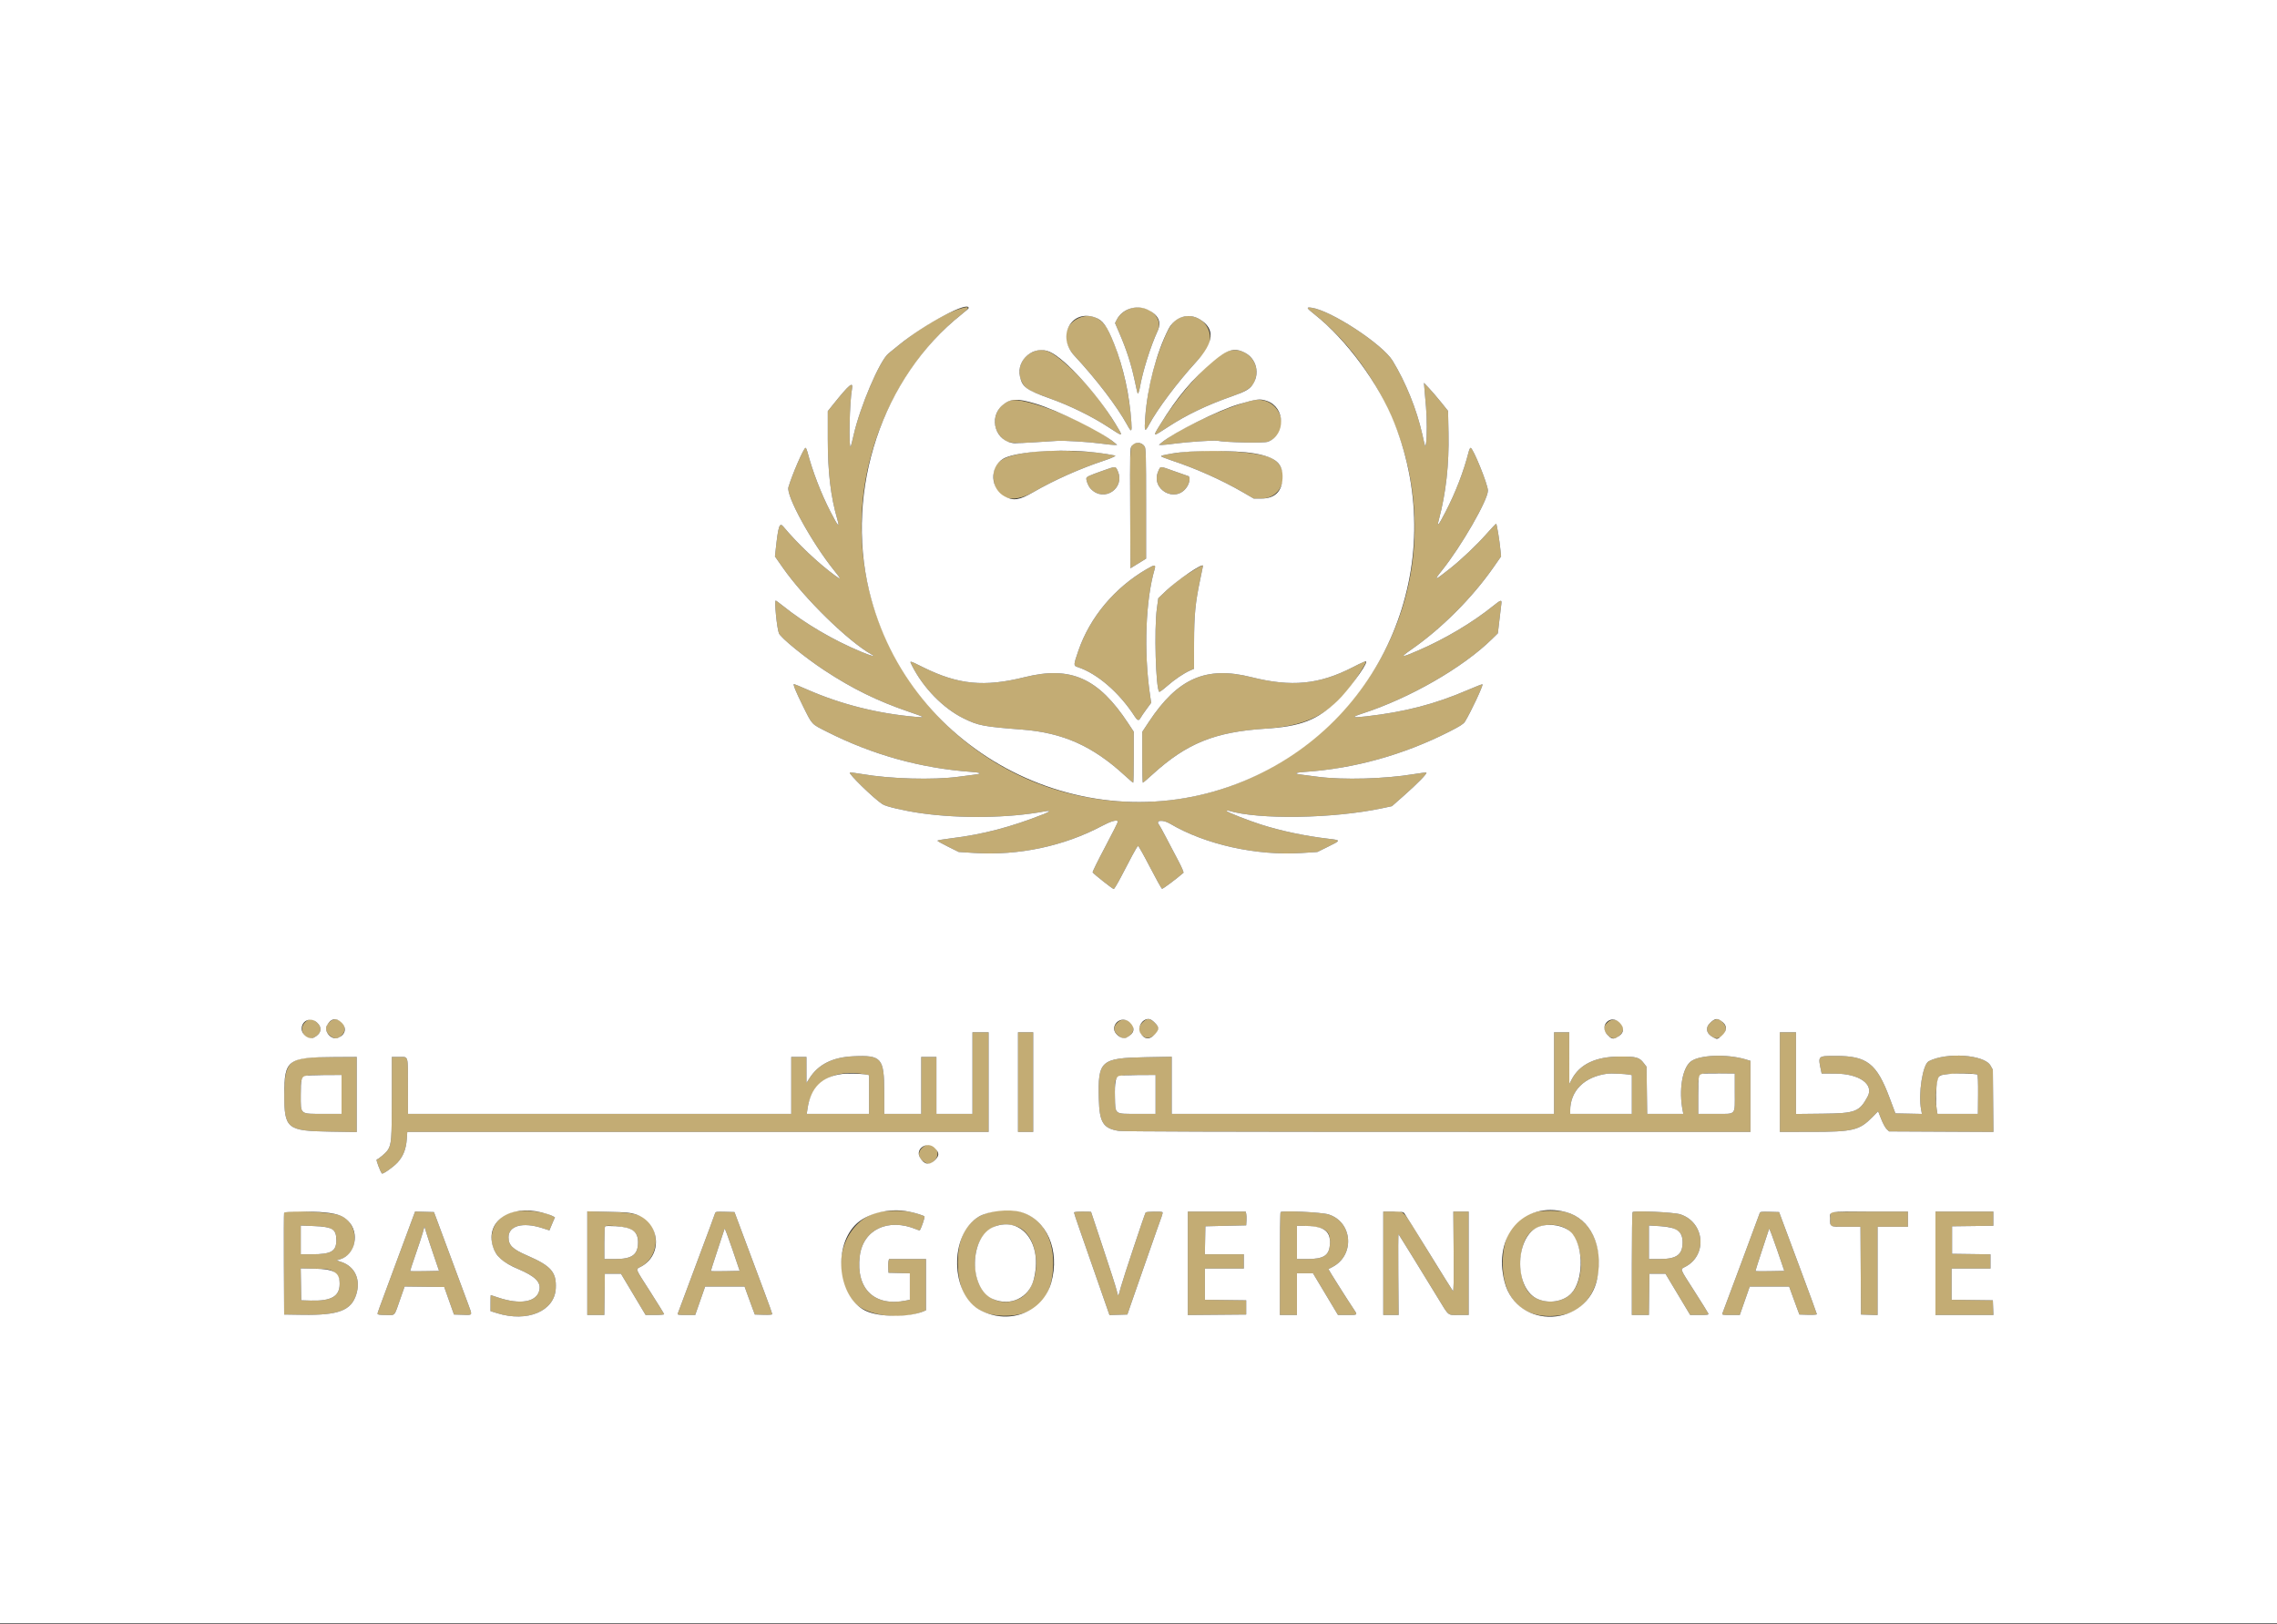
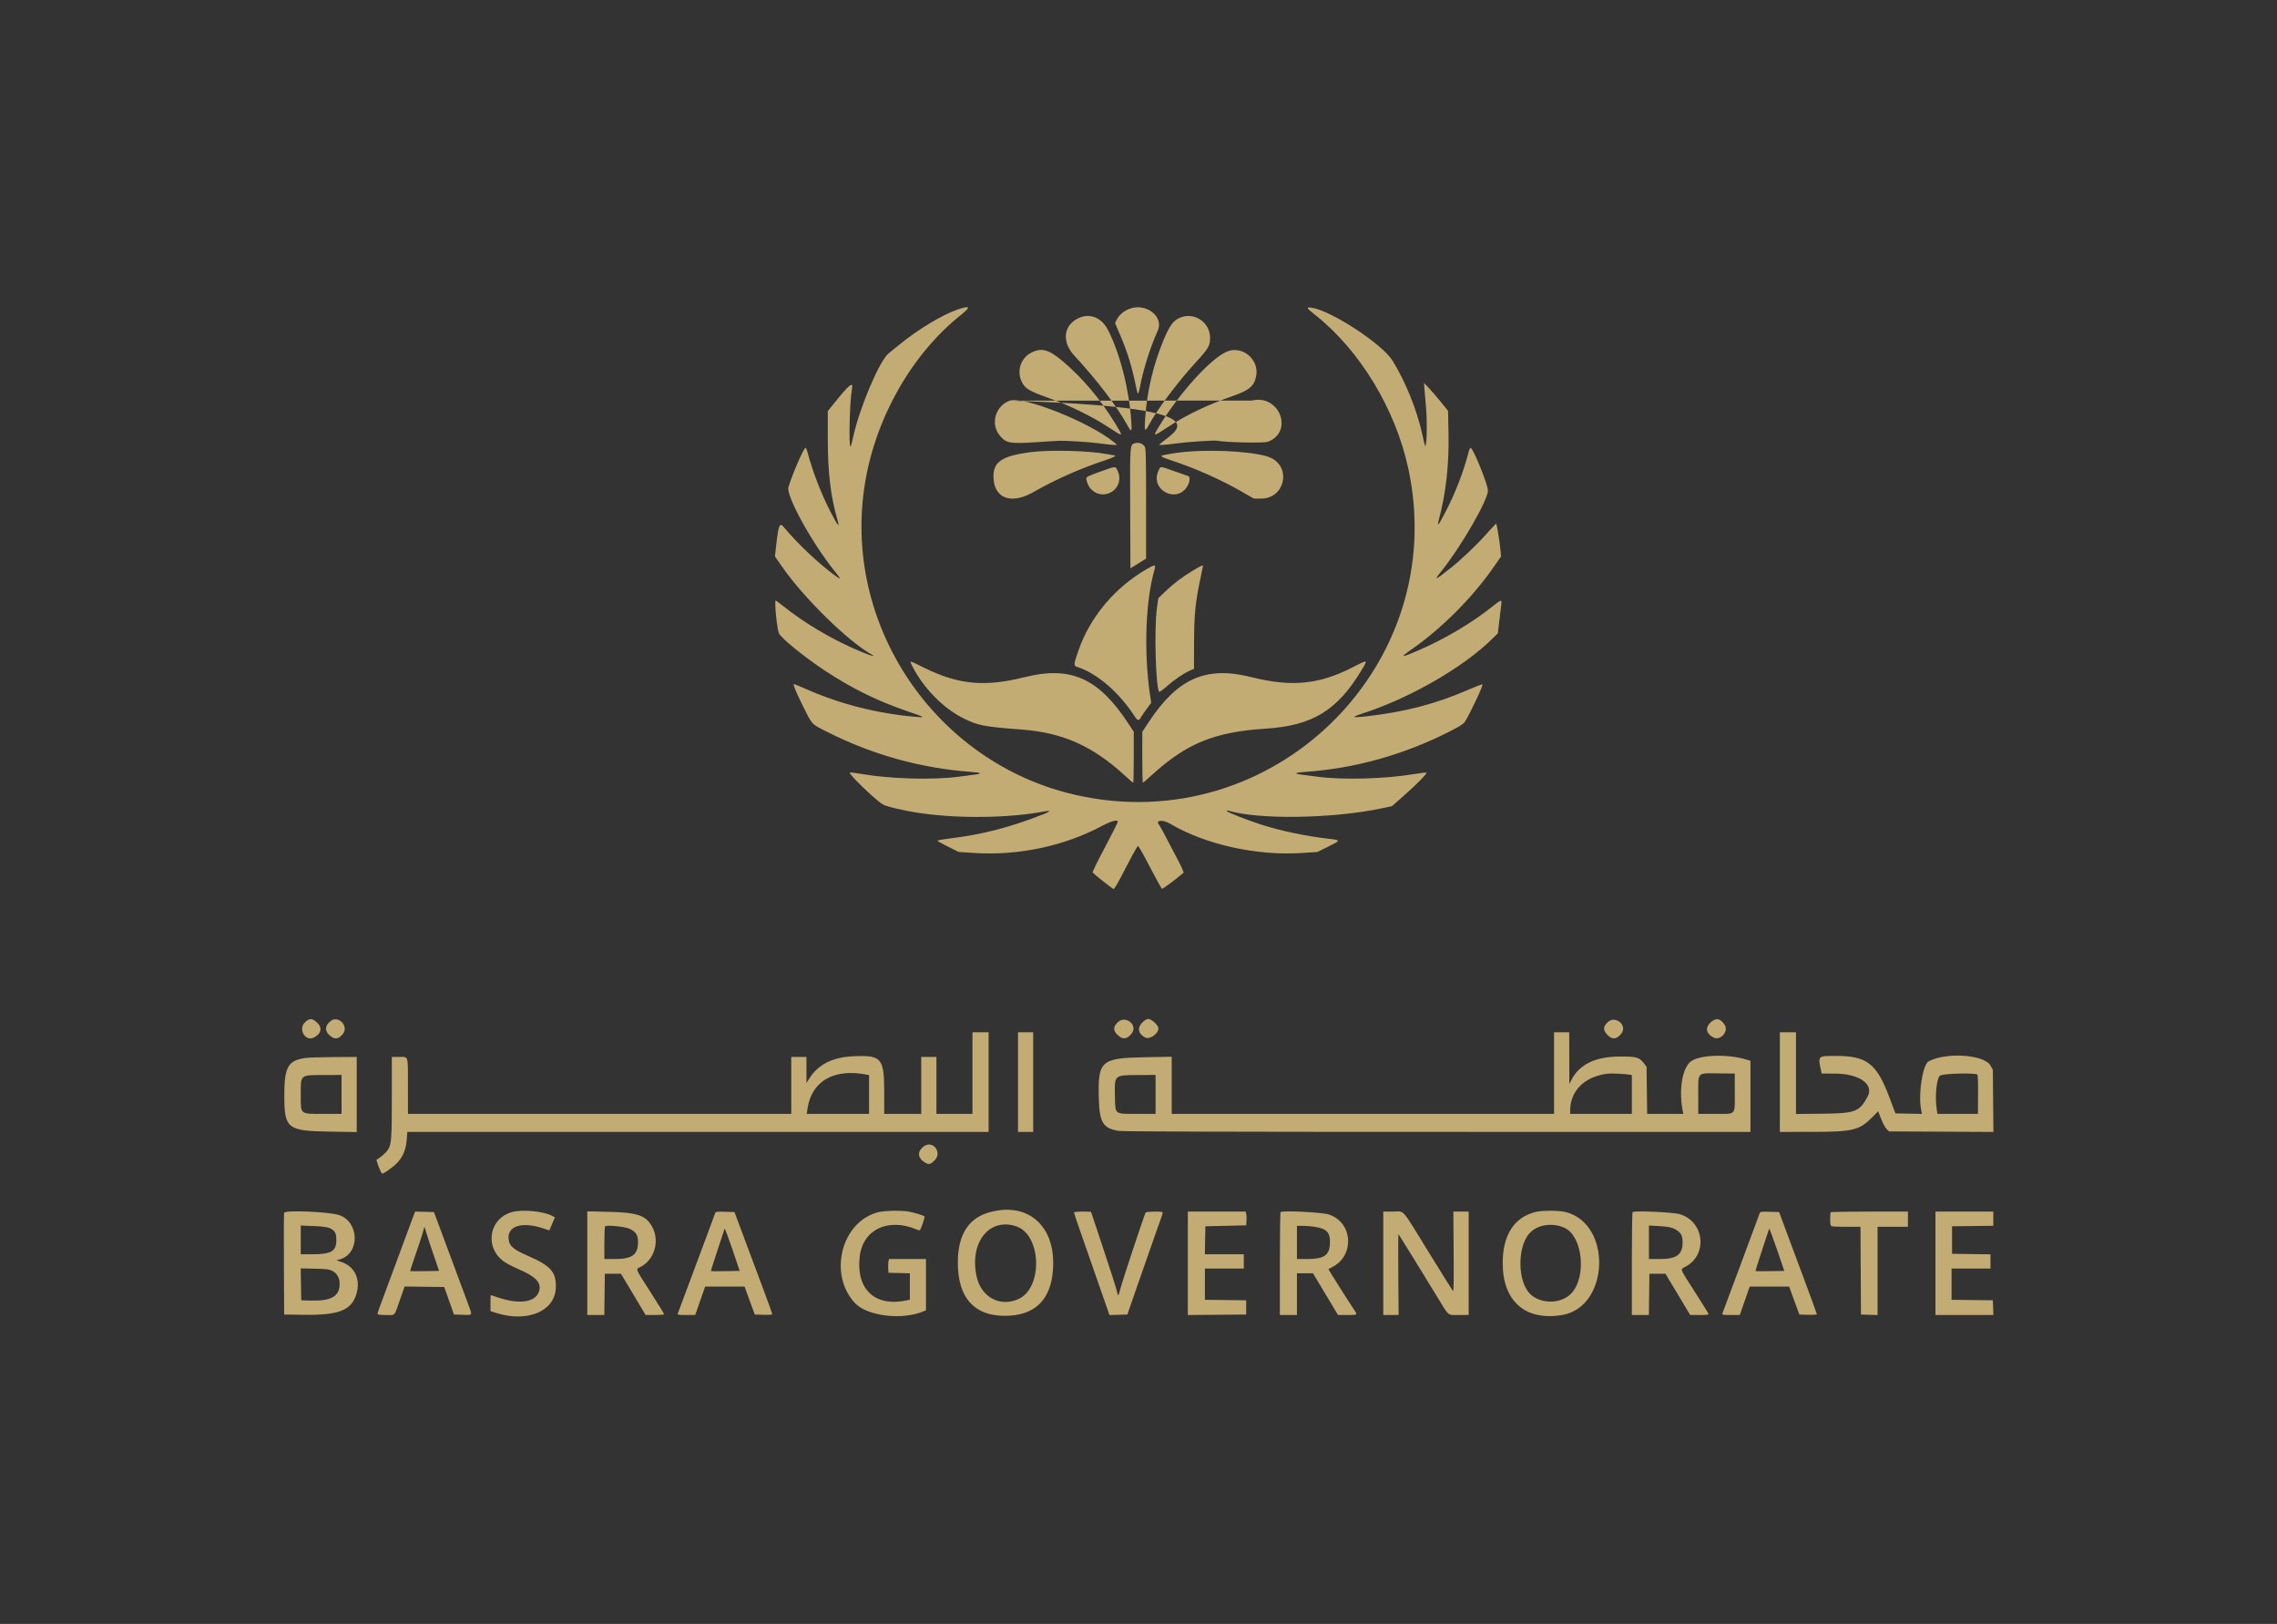
<svg xmlns="http://www.w3.org/2000/svg" id="svg" version="1.1" width="400" height="285.269" viewBox="0, 0, 400,285.269">
  <rect x="0" y="0" width="400" height="285.269" fill="#333333" stroke="none" />
  <g id="svgg">
-     <path id="path0" d="M168.083 54.421 C 165.438 55.347,161.250 57.891,157.939 60.583 C 157.037 61.317,156.205 61.993,156.089 62.085 C 154.539 63.326,151.077 71.437,149.941 76.490 C 149.708 77.525,149.484 78.405,149.443 78.446 C 149.062 78.827,149.244 70.572,149.665 68.348 C 149.939 66.899,149.220 67.481,146.409 70.987 L 145.417 72.223 145.417 77.153 C 145.417 82.973,145.922 87.216,147.094 91.239 C 147.567 92.863,147.211 92.464,145.878 89.875 C 144.222 86.660,142.736 82.797,141.839 79.375 C 141.737 78.985,141.589 78.667,141.510 78.667 C 141.194 78.667,139.167 83.329,138.500 85.591 C 138.063 87.073,142.621 95.364,146.561 100.250 C 147.812 101.802,147.828 101.936,146.659 101.078 C 143.694 98.901,140.125 95.521,137.616 92.513 C 136.928 91.689,136.712 92.355,136.243 96.750 L 136.136 97.750 137.492 99.691 C 141.301 105.142,148.996 112.669,153.120 114.977 C 153.991 115.465,153.000 115.209,151.331 114.515 C 146.373 112.456,141.425 109.550,137.482 106.385 C 136.876 105.898,136.332 105.500,136.273 105.500 C 135.999 105.500,136.464 110.278,136.831 111.245 C 137.126 112.019,141.413 115.509,144.833 117.759 C 149.748 120.993,154.135 123.144,159.667 125.035 C 162.557 126.023,162.634 126.078,160.917 125.930 C 154.211 125.355,147.759 123.736,141.846 121.147 C 140.616 120.608,139.550 120.167,139.479 120.167 C 139.258 120.167,139.789 121.476,140.999 123.917 C 142.728 127.406,142.471 127.128,145.279 128.549 C 153.269 132.592,161.723 134.943,170.625 135.596 C 172.352 135.723,172.601 135.898,171.292 136.065 C 170.810 136.126,169.479 136.300,168.333 136.451 C 163.888 137.037,156.404 136.826,151.459 135.975 C 150.382 135.790,149.410 135.669,149.299 135.706 C 148.928 135.830,153.425 140.210,155.018 141.277 C 155.612 141.675,158.849 142.431,161.722 142.843 C 168.629 143.834,177.297 143.708,183.542 142.526 C 184.615 142.323,184.539 142.539,183.375 142.999 C 177.557 145.300,172.661 146.579,167.042 147.265 C 165.735 147.424,164.667 147.610,164.667 147.677 C 164.667 147.745,165.510 148.218,166.542 148.730 L 168.417 149.660 171.131 149.834 C 178.935 150.334,186.901 148.647,193.619 145.073 C 195.175 144.245,196.192 143.958,196.386 144.292 C 196.426 144.360,195.425 146.361,194.162 148.737 C 192.899 151.113,191.901 153.138,191.944 153.237 C 192.051 153.482,195.448 156.167,195.652 156.167 C 195.741 156.167,196.316 155.210,196.929 154.042 C 197.543 152.873,198.432 151.177,198.905 150.274 C 199.379 149.370,199.837 148.620,199.925 148.607 C 200.012 148.594,200.953 150.267,202.015 152.325 C 203.078 154.382,204.032 156.094,204.135 156.128 C 204.279 156.176,206.679 154.383,207.896 153.319 C 207.977 153.248,207.593 152.342,207.044 151.304 C 206.496 150.266,205.538 148.442,204.915 147.250 C 204.293 146.058,203.720 145.012,203.642 144.925 C 202.883 144.080,204.225 143.913,205.534 144.690 C 211.706 148.353,220.745 150.363,228.695 149.841 L 231.417 149.663 233.292 148.742 C 235.589 147.614,235.590 147.598,233.375 147.339 C 229.284 146.862,225.030 145.966,221.500 144.837 C 219.164 144.090,215.500 142.641,215.500 142.465 C 215.500 142.380,215.631 142.351,215.792 142.401 C 221.030 144.017,234.211 143.812,242.814 141.980 L 244.523 141.616 246.553 139.829 C 248.971 137.701,250.821 135.802,250.561 135.715 C 250.457 135.680,249.483 135.800,248.395 135.981 C 243.288 136.829,235.955 137.032,231.500 136.449 C 230.354 136.299,229.023 136.126,228.542 136.065 C 227.209 135.895,227.491 135.718,229.292 135.594 C 237.986 134.992,246.530 132.609,254.555 128.549 C 256.444 127.593,257.102 127.175,257.349 126.774 C 258.377 125.104,260.595 120.373,260.428 120.206 C 260.384 120.162,259.201 120.621,257.799 121.226 C 252.080 123.693,246.798 125.062,239.997 125.839 C 237.487 126.126,237.312 125.995,239.333 125.342 C 247.631 122.660,256.995 117.279,262.106 112.255 L 263.128 111.250 263.404 108.917 C 263.556 107.633,263.710 106.340,263.746 106.042 C 263.837 105.295,263.653 105.350,262.235 106.491 C 258.631 109.390,253.821 112.244,249.112 114.279 C 246.070 115.593,245.840 115.554,247.957 114.083 C 253.229 110.421,258.604 105.042,262.340 99.692 L 263.695 97.750 263.590 96.667 C 263.418 94.888,262.944 92.000,262.824 92.000 C 262.762 92.000,261.978 92.829,261.082 93.843 C 259.384 95.764,256.747 98.266,254.750 99.851 C 252.004 102.031,251.795 102.091,253.256 100.276 C 256.677 96.025,261.406 87.817,261.384 86.167 C 261.370 85.074,258.767 78.667,258.338 78.667 C 258.251 78.667,258.098 78.985,257.999 79.375 C 257.115 82.835,255.713 86.479,253.959 89.875 C 252.691 92.329,252.391 92.685,252.765 91.292 C 254.003 86.675,254.572 81.595,254.462 76.133 L 254.382 72.182 253.136 70.633 C 252.450 69.781,251.497 68.671,251.017 68.167 L 250.145 67.250 250.254 68.583 C 250.314 69.317,250.429 70.629,250.509 71.500 C 250.685 73.416,250.689 76.803,250.516 77.833 C 250.373 78.681,250.413 78.775,249.846 76.250 C 248.869 71.905,246.941 67.131,244.646 63.377 C 242.854 60.447,233.796 54.521,230.398 54.055 C 229.401 53.918,229.480 54.089,230.953 55.250 C 238.869 61.489,245.134 71.806,247.401 82.333 C 254.849 116.921,223.605 147.533,188.917 139.634 C 164.183 134.003,147.764 109.526,152.001 84.601 C 153.959 73.079,160.297 62.076,168.920 55.226 C 170.648 53.854,170.396 53.611,168.083 54.421 M198.167 54.347 C 197.256 54.759,196.569 55.387,196.174 56.167 L 195.879 56.750 196.667 58.583 C 197.922 61.507,198.692 63.896,199.327 66.833 C 199.878 69.387,199.844 69.274,199.992 68.998 C 200.064 68.861,200.176 68.450,200.239 68.083 C 200.729 65.246,202.094 60.900,203.364 58.130 C 204.562 55.519,201.117 53.011,198.167 54.347 M189.351 55.939 C 186.793 57.214,186.514 60.086,188.719 62.461 C 192.657 66.704,196.210 71.362,198.023 74.659 C 198.765 76.009,198.863 75.937,198.743 74.125 C 198.364 68.438,196.789 62.216,194.660 58.000 C 193.520 55.743,191.397 54.919,189.351 55.939 M207.420 55.757 C 206.118 56.252,205.465 57.137,204.293 60.000 C 202.586 64.168,201.518 68.722,201.186 73.250 C 200.998 75.816,201.096 76.025,201.835 74.638 C 203.294 71.901,206.838 67.174,210.113 63.597 C 212.307 61.200,212.585 60.716,212.574 59.305 C 212.553 56.651,209.892 54.819,207.420 55.757 M181.205 61.929 C 179.132 62.962,178.459 65.562,179.754 67.532 C 180.316 68.386,181.137 68.817,184.500 70.021 C 187.983 71.267,191.825 73.152,194.634 74.991 C 197.444 76.830,197.414 76.845,195.904 74.375 C 193.251 70.040,190.099 66.314,186.596 63.375 C 184.229 61.389,182.967 61.051,181.205 61.929 M215.417 61.811 C 212.605 63.090,207.314 68.920,203.783 74.628 C 202.437 76.803,202.433 76.802,205.147 75.027 C 208.455 72.863,212.012 71.159,216.500 69.587 C 219.468 68.547,220.300 67.852,220.660 66.113 C 221.279 63.115,218.165 60.560,215.417 61.811 M177.356 70.384 C 174.778 71.366,173.930 74.580,175.713 76.610 C 176.806 77.856,177.466 77.972,181.833 77.689 C 183.438 77.585,185.162 77.476,185.667 77.447 C 187.018 77.368,191.319 77.630,193.381 77.917 C 194.369 78.054,195.419 78.164,195.714 78.161 L 196.250 78.155 195.750 77.735 C 191.577 74.231,179.710 69.488,177.356 70.384 M219.917 70.366 C 215.166 71.545,206.841 75.419,204.083 77.735 L 203.583 78.155 204.119 78.161 C 204.414 78.164,205.464 78.054,206.453 77.917 C 208.367 77.651,213.268 77.317,213.778 77.417 C 215.358 77.728,222.041 77.863,222.736 77.598 C 227.338 75.840,224.737 69.171,219.917 70.366 M199.515 77.824 C 198.457 78.088,198.493 77.667,198.540 89.292 L 198.583 99.834 199.958 98.986 L 201.333 98.137 201.333 88.479 C 201.333 79.995,201.302 78.773,201.072 78.423 C 200.762 77.950,200.073 77.685,199.515 77.824 M181.083 79.422 C 175.898 80.098,174.376 81.167,174.531 84.020 C 174.729 87.627,177.720 88.646,181.583 86.422 C 185.285 84.291,189.790 82.287,193.980 80.909 C 195.449 80.425,196.286 80.000,195.768 80.000 C 195.733 80.000,195.114 79.890,194.393 79.755 C 191.243 79.165,184.369 78.993,181.083 79.422 M208.667 79.341 C 207.123 79.469,206.074 79.618,204.458 79.936 C 203.676 80.090,203.937 80.271,205.844 80.898 C 210.015 82.269,214.566 84.297,218.250 86.427 L 220.250 87.583 221.583 87.581 C 225.607 87.574,226.912 82.267,223.333 80.464 C 221.319 79.450,214.041 78.892,208.667 79.341 M193.582 82.738 C 191.284 83.550,190.833 83.765,190.833 84.049 C 190.833 84.578,191.204 85.438,191.622 85.877 C 193.940 88.317,197.728 85.771,196.338 82.708 C 195.952 81.859,196.071 81.858,193.582 82.738 M203.471 82.776 C 202.056 85.976,206.499 88.470,208.476 85.585 C 209.010 84.805,209.146 83.747,208.727 83.624 C 208.556 83.574,207.453 83.188,206.275 82.766 C 203.673 81.836,203.888 81.835,203.471 82.776 M201.417 99.983 C 195.810 103.241,191.470 108.422,189.453 114.265 C 188.563 116.844,188.558 116.939,189.298 117.179 C 192.743 118.296,196.651 121.676,199.349 125.873 C 199.810 126.589,200.074 126.656,200.350 126.125 C 200.457 125.919,200.923 125.235,201.386 124.605 L 202.228 123.460 202.017 122.022 C 200.910 114.452,201.242 105.430,202.828 100.007 C 203.082 99.139,202.874 99.136,201.417 99.983 M209.705 100.143 C 207.654 101.376,206.309 102.383,204.825 103.797 L 203.475 105.083 203.225 106.917 C 202.736 110.505,203.030 120.914,203.638 121.530 C 203.700 121.592,204.313 121.147,205.000 120.541 C 206.322 119.376,207.975 118.256,209.083 117.776 L 209.750 117.487 209.762 112.952 C 209.775 107.979,209.976 105.902,210.846 101.765 C 211.114 100.490,211.333 99.422,211.333 99.390 C 211.333 99.222,210.921 99.413,209.705 100.143 M160.236 116.972 C 162.204 120.856,165.706 124.435,169.250 126.182 C 171.860 127.470,172.742 127.639,179.583 128.167 C 186.710 128.717,191.938 131.048,197.515 136.162 C 198.317 136.898,199.017 137.500,199.070 137.500 C 199.123 137.500,199.167 135.483,199.167 133.018 L 199.167 128.536 198.195 127.060 C 192.959 119.105,188.092 116.937,180.000 118.954 C 172.926 120.718,168.367 120.280,162.231 117.247 C 159.618 115.956,159.729 115.971,160.236 116.972 M237.583 117.238 C 231.714 120.249,226.862 120.717,219.833 118.950 C 211.887 116.952,206.894 119.131,201.813 126.817 L 200.667 128.551 200.667 133.026 C 200.667 135.487,200.710 137.500,200.762 137.500 C 200.815 137.500,201.591 136.834,202.487 136.020 C 208.497 130.559,213.414 128.572,222.333 128.000 C 230.540 127.473,234.892 124.827,239.153 117.772 C 240.356 115.780,240.398 115.795,237.583 117.238 M53.595 179.561 C 52.308 180.775,53.628 183.045,55.160 182.253 C 56.465 181.578,56.669 180.509,55.666 179.603 C 54.831 178.848,54.362 178.838,53.595 179.561 M58.102 179.348 C 56.947 180.257,57.003 181.290,58.253 182.146 C 58.957 182.628,59.602 182.447,60.260 181.585 C 61.292 180.232,59.431 178.303,58.102 179.348 M196.421 179.519 C 195.402 180.413,195.523 181.302,196.779 182.163 C 197.455 182.626,198.208 182.379,198.845 181.483 C 199.873 180.039,197.770 178.335,196.421 179.519 M200.647 179.647 C 199.735 180.559,199.948 181.620,201.168 182.250 C 201.967 182.664,203.500 181.610,203.500 180.647 C 203.500 180.123,202.306 179.000,201.750 179.000 C 201.443 179.000,201.083 179.211,200.647 179.647 M282.429 179.561 C 281.587 180.355,281.574 180.951,282.378 181.790 C 283.230 182.679,283.998 182.608,284.819 181.564 C 285.958 180.116,283.778 178.289,282.429 179.561 M300.500 179.603 C 299.497 180.509,299.701 181.578,301.006 182.253 C 302.191 182.866,303.702 181.220,303.000 180.083 C 302.254 178.876,301.471 178.726,300.500 179.603 M170.833 188.500 L 170.833 195.667 167.667 195.667 L 164.500 195.667 164.500 190.667 L 164.500 185.667 163.167 185.667 L 161.833 185.667 161.833 190.667 L 161.833 195.667 158.583 195.667 L 155.333 195.667 155.330 191.792 C 155.324 185.857,154.862 185.324,149.917 185.548 C 146.242 185.714,143.723 186.985,142.171 189.457 L 141.673 190.250 141.670 187.958 L 141.667 185.667 140.333 185.667 L 139.000 185.667 139.000 190.667 L 139.000 195.667 105.333 195.667 L 71.667 195.667 71.664 191.042 C 71.662 185.215,71.789 185.667,70.147 185.667 L 68.833 185.667 68.833 192.742 C 68.833 200.143,68.762 201.062,68.111 202.029 C 67.769 202.535,66.577 203.558,66.169 203.694 C 66.021 203.743,66.817 205.849,67.097 206.148 C 67.251 206.313,69.120 204.992,69.839 204.208 C 70.830 203.129,71.335 201.854,71.457 200.125 L 71.548 198.833 122.607 198.833 L 173.667 198.833 173.667 190.083 L 173.667 181.333 172.250 181.333 L 170.833 181.333 170.833 188.500 M178.833 190.083 L 178.833 198.833 180.167 198.833 L 181.500 198.833 181.500 190.083 L 181.500 181.333 180.167 181.333 L 178.833 181.333 178.833 190.083 M273.000 188.500 L 273.000 195.667 239.417 195.667 L 205.833 195.667 205.833 190.648 L 205.833 185.629 201.208 185.715 C 193.340 185.861,192.846 186.306,193.032 193.086 C 193.144 197.179,193.790 198.215,196.500 198.655 C 197.244 198.776,214.822 198.831,252.542 198.832 L 307.500 198.833 307.500 192.590 L 307.500 186.346 306.625 186.086 C 303.325 185.106,298.471 185.305,297.000 186.480 C 295.504 187.676,294.884 191.547,295.609 195.170 L 295.708 195.667 292.534 195.667 L 289.359 195.667 289.304 191.528 L 289.250 187.390 288.770 186.761 C 287.978 185.723,287.458 185.581,284.500 185.597 C 280.278 185.618,277.480 186.964,276.084 189.645 L 275.682 190.417 275.674 185.875 L 275.667 181.333 274.333 181.333 L 273.000 181.333 273.000 188.500 M312.667 190.083 L 312.667 198.833 318.208 198.831 C 325.498 198.828,326.641 198.553,328.897 196.264 L 329.931 195.214 330.471 196.583 C 330.767 197.335,331.201 198.131,331.435 198.351 L 331.860 198.750 341.022 198.796 L 350.184 198.842 350.133 193.379 L 350.083 187.917 349.667 187.177 C 348.584 185.257,341.965 184.797,338.819 186.424 C 337.755 186.974,336.945 192.165,337.486 194.963 L 337.624 195.676 335.295 195.629 L 332.967 195.583 331.932 192.824 C 329.673 186.803,327.968 185.479,322.486 185.489 C 319.275 185.494,319.343 185.423,319.921 188.168 L 320.009 188.586 322.379 188.595 C 326.635 188.610,329.257 190.480,328.073 192.657 C 326.629 195.310,325.935 195.572,320.208 195.635 L 315.500 195.686 315.500 188.510 L 315.500 181.333 314.083 181.333 L 312.667 181.333 312.667 190.083 M53.715 185.844 C 50.639 186.244,49.949 187.417,49.944 192.250 C 49.937 198.291,50.395 198.664,57.958 198.787 L 62.667 198.864 62.667 192.265 L 62.667 185.667 58.708 185.688 C 56.531 185.699,54.284 185.770,53.715 185.844 M152.208 188.771 L 152.667 188.860 152.667 192.263 L 152.667 195.667 147.192 195.667 L 141.717 195.667 141.864 194.708 C 142.598 189.900,146.501 187.660,152.208 188.771 M286.208 188.773 L 286.667 188.860 286.667 192.263 L 286.667 195.667 281.250 195.667 L 275.833 195.667 275.833 195.118 C 275.833 191.600,278.341 189.118,282.417 188.602 C 282.990 188.529,285.525 188.644,286.208 188.773 M304.750 191.850 C 304.750 196.032,305.079 195.667,301.313 195.667 L 298.333 195.667 298.333 192.354 C 298.333 188.188,298.003 188.522,302.083 188.559 L 304.750 188.583 304.750 191.850 M347.353 188.762 C 347.454 188.825,347.506 190.170,347.488 192.265 L 347.458 195.667 343.906 195.667 L 340.354 195.667 340.226 194.875 C 339.850 192.542,340.232 189.108,340.890 188.899 C 341.964 188.558,346.855 188.454,347.353 188.762 M60.000 192.250 L 60.000 195.667 56.826 195.667 C 52.625 195.667,52.833 195.841,52.833 192.330 C 52.833 188.707,52.654 188.859,56.958 188.844 L 60.000 188.833 60.000 192.250 M203.000 192.250 L 203.000 195.667 199.852 195.667 C 195.707 195.667,195.936 195.836,195.861 192.723 C 195.766 188.779,195.683 188.859,199.958 188.844 L 203.000 188.833 203.000 192.250 M162.231 201.413 C 161.110 202.297,161.193 203.408,162.436 204.178 C 163.166 204.630,163.394 204.588,164.160 203.859 C 165.638 202.453,163.826 200.155,162.231 201.413 M89.968 212.912 C 85.775 214.067,85.049 219.389,88.760 221.764 C 89.265 222.087,90.294 222.613,91.047 222.934 C 93.983 224.184,95.021 225.200,94.763 226.572 C 94.360 228.719,91.424 229.258,87.462 227.914 C 86.795 227.687,86.231 227.502,86.208 227.501 C 86.185 227.501,86.167 228.134,86.167 228.910 L 86.167 230.320 87.292 230.672 C 92.643 232.345,97.431 230.333,97.633 226.325 C 97.776 223.471,96.832 222.383,92.625 220.557 C 90.030 219.431,89.333 218.751,89.333 217.347 C 89.333 215.322,91.819 214.636,95.218 215.722 L 96.519 216.137 96.660 215.777 C 96.738 215.579,96.956 215.061,97.144 214.626 L 97.487 213.835 96.990 213.578 C 95.417 212.765,91.762 212.418,89.968 212.912 M154.348 212.923 C 147.900 214.493,145.451 223.646,150.096 228.812 C 152.241 231.198,158.444 231.971,162.292 230.333 L 162.667 230.174 162.667 225.670 L 162.667 221.167 159.420 221.167 L 156.173 221.167 156.076 221.553 C 156.023 221.765,156.003 222.309,156.031 222.761 L 156.083 223.583 157.958 223.630 L 159.833 223.678 159.833 225.998 L 159.833 228.318 159.208 228.448 C 153.646 229.598,150.331 226.444,151.034 220.671 C 151.604 215.985,156.017 213.892,160.976 215.954 C 161.284 216.081,161.553 216.163,161.573 216.135 C 161.858 215.741,162.518 213.788,162.402 213.681 C 162.205 213.500,160.825 213.073,159.700 212.845 C 158.518 212.606,155.467 212.651,154.348 212.923 M173.733 212.982 C 170.097 214.022,168.280 216.935,168.261 221.750 C 168.236 228.231,171.425 231.493,177.416 231.116 C 182.403 230.802,185.004 227.648,185.017 221.900 C 185.033 214.929,180.220 211.125,173.733 212.982 M269.750 212.902 C 265.971 213.840,263.971 216.963,263.979 221.917 C 263.990 228.597,267.958 232.059,274.398 231.004 C 282.705 229.644,283.253 215.052,275.078 212.922 C 273.897 212.615,270.952 212.603,269.750 212.902 M49.910 213.042 C 49.866 213.156,49.850 217.225,49.873 222.083 L 49.917 230.917 53.167 230.966 C 59.467 231.060,61.696 230.215,62.583 227.394 C 63.402 224.792,62.363 222.500,60.002 221.697 L 59.124 221.399 59.770 221.204 C 63.312 220.137,63.101 214.519,59.479 213.420 C 57.602 212.850,50.097 212.554,49.910 213.042 M70.000 220.686 C 66.152 231.054,66.334 230.554,66.334 230.792 C 66.333 230.943,66.740 231.000,67.813 231.000 C 69.525 231.000,69.191 231.387,70.365 228.038 L 71.082 225.994 74.560 226.038 L 78.038 226.083 78.894 228.500 L 79.750 230.917 81.292 230.965 C 83.081 231.020,83.011 231.154,82.260 229.129 C 80.563 224.551,76.934 214.781,76.609 213.917 L 76.234 212.917 74.576 212.872 L 72.917 212.827 70.000 220.686 M103.167 221.895 L 103.167 231.000 104.663 231.000 L 106.160 231.000 106.205 227.375 L 106.250 223.750 107.667 223.750 L 109.083 223.750 111.250 227.374 L 113.417 230.999 115.042 230.999 C 115.935 231.000,116.667 230.938,116.667 230.861 C 116.667 230.785,115.579 229.021,114.250 226.942 C 111.459 222.577,111.627 223.026,112.595 222.512 C 114.985 221.244,115.915 217.976,114.582 215.527 C 113.478 213.499,112.004 212.992,106.875 212.875 L 103.167 212.790 103.167 221.895 M125.620 213.119 C 125.571 213.283,125.195 214.317,124.785 215.417 C 120.918 225.791,119.175 230.462,119.079 230.708 C 118.975 230.974,119.107 231.000,120.545 231.000 L 122.126 231.000 123.000 228.500 L 123.874 226.000 127.337 226.000 L 130.800 226.000 131.263 227.292 C 131.517 228.002,131.922 229.108,132.162 229.750 L 132.599 230.917 134.133 230.965 C 135.050 230.993,135.667 230.947,135.667 230.850 C 135.667 230.761,135.069 229.089,134.339 227.136 C 133.608 225.182,132.114 221.183,131.019 218.250 L 129.027 212.917 127.368 212.869 C 125.896 212.827,125.698 212.856,125.620 213.119 M188.667 212.983 C 188.667 213.066,189.082 214.322,189.591 215.775 C 190.099 217.228,191.502 221.250,192.708 224.714 L 194.902 231.011 196.472 230.964 L 198.043 230.917 198.617 229.250 C 198.932 228.333,199.939 225.446,200.853 222.833 C 201.768 220.221,202.817 217.221,203.186 216.167 C 203.554 215.112,203.959 213.977,204.086 213.644 C 204.212 213.311,204.270 212.992,204.213 212.936 C 204.046 212.768,201.361 212.820,201.255 212.993 C 201.055 213.316,197.292 224.634,196.909 226.063 C 196.420 227.889,196.433 227.877,196.174 226.709 C 196.057 226.182,194.995 222.866,193.814 219.341 C 192.633 215.816,191.667 212.910,191.667 212.883 C 191.667 212.855,190.992 212.833,190.167 212.833 C 189.342 212.833,188.667 212.901,188.667 212.983 M208.667 221.919 L 208.667 231.005 213.792 230.961 L 218.917 230.917 218.917 229.667 L 218.917 228.417 215.292 228.372 L 211.667 228.327 211.667 225.580 L 211.667 222.833 215.083 222.833 L 218.500 222.833 218.500 221.583 L 218.500 220.333 215.079 220.333 L 211.658 220.333 211.704 217.875 L 211.750 215.417 215.333 215.333 L 218.917 215.250 218.969 214.428 C 218.997 213.975,218.977 213.432,218.924 213.219 L 218.827 212.833 213.747 212.833 L 208.667 212.833 208.667 221.919 M224.958 212.925 C 224.890 212.997,224.833 217.093,224.833 222.028 L 224.833 231.000 226.333 231.000 L 227.833 231.000 227.833 227.333 L 227.833 223.667 229.242 223.667 L 230.651 223.667 232.848 227.333 L 235.046 231.000 236.690 231.000 C 238.556 231.000,238.525 231.030,237.773 229.914 C 236.681 228.292,233.316 222.962,233.366 222.933 C 233.394 222.917,233.703 222.756,234.052 222.577 C 238.049 220.522,237.637 214.675,233.400 213.331 C 232.198 212.949,225.255 212.616,224.958 212.925 M243.000 221.917 L 243.000 231.000 244.348 231.000 L 245.697 231.000 245.640 223.842 C 245.609 219.904,245.628 216.736,245.682 216.800 C 245.782 216.919,249.937 223.658,252.587 228.000 C 254.593 231.287,254.240 231.000,256.276 231.000 L 258.000 231.000 258.000 221.917 L 258.000 212.833 256.654 212.833 L 255.308 212.833 255.362 219.911 C 255.401 224.997,255.366 226.931,255.236 226.786 C 255.137 226.674,253.232 223.621,251.002 220.000 C 246.030 211.926,246.825 212.833,244.724 212.833 L 243.000 212.833 243.000 221.917 M286.792 212.926 C 286.723 212.997,286.667 217.093,286.667 222.028 L 286.667 231.000 288.163 231.000 L 289.660 231.000 289.705 227.375 L 289.750 223.750 291.160 223.750 L 292.570 223.750 294.744 227.375 L 296.917 230.999 298.559 231.000 C 299.959 231.000,300.188 230.963,300.105 230.747 C 300.052 230.608,298.957 228.850,297.671 226.840 C 294.975 222.624,295.122 223.028,296.095 222.512 C 300.014 220.433,299.434 214.674,295.167 213.308 C 294.030 212.944,287.080 212.627,286.792 212.926 M309.121 213.119 C 309.051 213.359,302.985 229.666,302.578 230.708 C 302.475 230.974,302.607 231.000,304.045 231.000 L 305.626 231.000 306.500 228.500 L 307.374 226.000 310.837 226.000 L 314.300 226.000 314.763 227.292 C 315.017 228.002,315.422 229.108,315.662 229.750 L 316.099 230.917 317.633 230.965 C 318.511 230.992,319.167 230.946,319.167 230.856 C 319.167 230.770,317.925 227.374,316.407 223.308 C 314.889 219.243,313.397 215.242,313.091 214.417 L 312.535 212.917 310.872 212.869 C 309.396 212.827,309.199 212.856,309.121 213.119 M321.611 212.944 C 321.472 213.083,321.464 214.880,321.601 215.236 C 321.687 215.461,322.082 215.500,324.266 215.500 L 326.830 215.500 326.873 223.208 L 326.917 230.917 328.375 230.965 L 329.833 231.013 329.833 223.256 L 329.833 215.500 332.500 215.500 L 335.167 215.500 335.167 214.167 L 335.167 212.833 328.444 212.833 C 324.747 212.833,321.672 212.883,321.611 212.944 M340.000 221.917 L 340.000 231.000 345.090 231.000 L 350.181 231.000 350.132 229.708 L 350.083 228.417 346.458 228.372 L 342.833 228.327 342.833 225.580 L 342.833 222.833 346.250 222.833 L 349.667 222.833 349.667 221.587 L 349.667 220.340 346.292 220.295 L 342.917 220.250 342.917 217.833 L 342.917 215.417 346.542 215.372 L 350.167 215.327 350.167 214.080 L 350.167 212.833 345.083 212.833 L 340.000 212.833 340.000 221.917 M178.544 215.429 C 182.972 216.938,183.241 226.231,178.915 228.194 C 175.685 229.660,172.360 227.875,171.564 224.250 C 170.254 218.274,173.788 213.808,178.544 215.429 M274.863 215.697 C 278.032 217.171,278.762 224.286,276.044 227.192 C 274.105 229.265,270.046 229.087,268.410 226.857 C 266.486 224.236,266.707 218.606,268.816 216.504 C 270.233 215.092,272.819 214.746,274.863 215.697 M57.833 215.706 C 58.845 216.136,59.083 216.548,59.083 217.865 C 59.083 219.813,58.183 220.331,54.792 220.332 L 52.833 220.333 52.833 217.810 L 52.833 215.286 55.042 215.372 C 56.447 215.426,57.462 215.548,57.833 215.706 M110.655 215.876 C 111.748 216.425,112.084 216.976,112.082 218.221 C 112.081 220.408,111.042 221.167,108.048 221.167 L 106.167 221.167 106.167 218.361 C 106.167 216.818,106.223 215.497,106.292 215.425 C 106.561 215.142,109.878 215.485,110.655 215.876 M230.981 215.508 C 233.106 215.853,233.716 216.530,233.631 218.450 C 233.539 220.521,232.591 221.167,229.646 221.167 L 227.833 221.167 227.833 218.250 L 227.833 215.333 228.875 215.335 C 229.448 215.335,230.395 215.414,230.981 215.508 M294.149 215.873 C 295.248 216.425,295.584 216.974,295.582 218.221 C 295.581 220.408,294.542 221.167,291.548 221.167 L 289.667 221.167 289.667 218.225 L 289.667 215.282 291.532 215.389 C 292.989 215.473,293.563 215.579,294.149 215.873 M76.218 220.583 L 77.129 223.250 74.625 223.296 C 73.247 223.322,72.095 223.317,72.063 223.286 C 72.032 223.255,72.450 221.959,72.992 220.406 C 73.534 218.854,74.109 217.108,74.270 216.528 L 74.562 215.472 74.935 216.694 C 75.139 217.367,75.717 219.117,76.218 220.583 M127.447 223.296 C 126.076 223.322,124.927 223.316,124.895 223.284 C 124.863 223.252,125.374 221.619,126.032 219.654 C 126.689 217.690,127.254 215.975,127.288 215.842 C 127.321 215.709,127.932 217.322,128.645 219.425 L 129.941 223.250 127.447 223.296 M310.950 223.296 C 309.577 223.322,308.427 223.316,308.395 223.284 C 308.363 223.252,308.872 221.618,309.528 219.654 C 310.183 217.690,310.747 215.979,310.780 215.851 C 310.814 215.723,311.428 217.335,312.144 219.434 L 313.446 223.250 310.950 223.296 M58.401 223.258 C 59.214 223.685,59.667 224.498,59.667 225.533 C 59.667 227.726,58.193 228.571,54.554 228.465 L 52.917 228.417 52.871 225.613 L 52.825 222.809 55.288 222.863 C 57.380 222.909,57.848 222.968,58.401 223.258 " stroke="none" fill="#c3ac74" fill-rule="evenodd" />
-     <path id="path1" d="M0.000 142.583 L 0.000 285.167 200.000 285.167 L 400.000 285.167 400.000 142.583 L 400.000 0.000 200.000 0.000 L 0.000 0.000 0.000 142.583 M170.158 54.125 C 170.153 54.194,169.596 54.689,168.920 55.226 C 154.990 66.291,148.405 85.968,152.677 103.761 C 159.599 132.589,191.031 148.560,218.500 137.207 C 243.118 127.031,254.799 99.279,244.964 74.336 C 242.241 67.430,236.522 59.640,230.953 55.250 C 229.480 54.089,229.401 53.918,230.398 54.055 C 233.796 54.521,242.854 60.447,244.646 63.377 C 246.941 67.131,248.869 71.905,249.846 76.250 C 250.413 78.775,250.373 78.681,250.516 77.833 C 250.689 76.803,250.685 73.416,250.509 71.500 C 250.429 70.629,250.314 69.317,250.254 68.583 L 250.145 67.250 251.017 68.167 C 251.497 68.671,252.450 69.781,253.136 70.633 L 254.382 72.182 254.462 76.133 C 254.572 81.595,254.003 86.675,252.765 91.292 C 252.391 92.685,252.691 92.329,253.959 89.875 C 255.713 86.479,257.115 82.835,257.999 79.375 C 258.098 78.985,258.251 78.667,258.338 78.667 C 258.767 78.667,261.370 85.074,261.384 86.167 C 261.406 87.817,256.677 96.025,253.256 100.276 C 251.795 102.091,252.004 102.031,254.750 99.851 C 256.747 98.266,259.384 95.764,261.082 93.843 C 261.978 92.829,262.762 92.000,262.824 92.000 C 262.944 92.000,263.418 94.888,263.590 96.667 L 263.695 97.750 262.340 99.692 C 258.604 105.042,253.229 110.421,247.957 114.083 C 245.840 115.554,246.070 115.593,249.112 114.279 C 253.821 112.244,258.631 109.390,262.235 106.491 C 263.653 105.350,263.837 105.295,263.746 106.042 C 263.710 106.340,263.556 107.633,263.404 108.917 L 263.128 111.250 262.106 112.255 C 256.995 117.279,247.631 122.660,239.333 125.342 C 237.312 125.995,237.487 126.126,239.997 125.839 C 246.798 125.062,252.080 123.693,257.799 121.226 C 259.201 120.621,260.384 120.162,260.428 120.206 C 260.595 120.373,258.377 125.104,257.349 126.774 C 257.102 127.175,256.444 127.593,254.555 128.549 C 246.530 132.609,237.986 134.992,229.292 135.594 C 227.491 135.718,227.209 135.895,228.542 136.065 C 229.023 136.126,230.354 136.299,231.500 136.449 C 235.955 137.032,243.288 136.829,248.395 135.981 C 249.483 135.800,250.457 135.680,250.561 135.715 C 250.821 135.802,248.971 137.701,246.553 139.829 L 244.523 141.616 242.814 141.980 C 234.211 143.812,221.030 144.017,215.792 142.401 C 215.631 142.351,215.500 142.380,215.500 142.465 C 215.500 142.641,219.164 144.090,221.500 144.837 C 225.030 145.966,229.284 146.862,233.375 147.339 C 235.590 147.598,235.589 147.614,233.292 148.742 L 231.417 149.663 228.695 149.841 C 220.745 150.363,211.706 148.353,205.534 144.690 C 204.225 143.913,202.883 144.080,203.642 144.925 C 203.720 145.012,204.293 146.058,204.915 147.250 C 205.538 148.442,206.496 150.266,207.044 151.304 C 207.593 152.342,207.977 153.248,207.896 153.319 C 206.679 154.383,204.279 156.176,204.135 156.128 C 204.032 156.094,203.078 154.382,202.015 152.325 C 200.953 150.267,200.012 148.594,199.925 148.607 C 199.837 148.620,199.379 149.370,198.905 150.274 C 198.432 151.177,197.543 152.873,196.929 154.042 C 196.316 155.210,195.741 156.167,195.652 156.167 C 195.448 156.167,192.051 153.482,191.944 153.237 C 191.901 153.138,192.899 151.113,194.162 148.737 C 195.425 146.361,196.426 144.360,196.386 144.292 C 196.192 143.958,195.175 144.245,193.619 145.073 C 186.901 148.647,178.935 150.334,171.131 149.834 L 168.417 149.660 166.542 148.730 C 165.510 148.218,164.667 147.745,164.667 147.677 C 164.667 147.610,165.735 147.424,167.042 147.265 C 172.661 146.579,177.557 145.300,183.375 142.999 C 184.539 142.539,184.615 142.323,183.542 142.526 C 177.297 143.708,168.629 143.834,161.722 142.843 C 158.849 142.431,155.612 141.675,155.018 141.277 C 153.425 140.210,148.928 135.830,149.299 135.706 C 149.410 135.669,150.382 135.790,151.459 135.975 C 156.404 136.826,163.888 137.037,168.333 136.451 C 169.479 136.300,170.810 136.126,171.292 136.065 C 172.601 135.898,172.352 135.723,170.625 135.596 C 161.723 134.943,153.269 132.592,145.279 128.549 C 142.471 127.128,142.728 127.406,140.999 123.917 C 139.789 121.476,139.258 120.167,139.479 120.167 C 139.550 120.167,140.616 120.608,141.846 121.147 C 147.759 123.736,154.211 125.355,160.917 125.930 C 162.634 126.078,162.557 126.023,159.667 125.035 C 154.135 123.144,149.748 120.993,144.833 117.759 C 141.413 115.509,137.126 112.019,136.831 111.245 C 136.464 110.278,135.999 105.500,136.273 105.500 C 136.332 105.500,136.876 105.898,137.482 106.385 C 141.425 109.550,146.373 112.456,151.331 114.515 C 153.000 115.209,153.991 115.465,153.120 114.977 C 148.996 112.669,141.301 105.142,137.492 99.691 L 136.136 97.750 136.243 96.750 C 136.712 92.355,136.928 91.689,137.616 92.513 C 140.125 95.521,143.694 98.901,146.659 101.078 C 147.828 101.936,147.812 101.802,146.561 100.250 C 142.621 95.364,138.063 87.073,138.500 85.591 C 139.167 83.329,141.194 78.667,141.510 78.667 C 141.589 78.667,141.737 78.985,141.839 79.375 C 142.736 82.797,144.222 86.660,145.878 89.875 C 147.211 92.464,147.567 92.863,147.094 91.239 C 145.922 87.216,145.417 82.973,145.417 77.153 L 145.417 72.223 146.409 70.987 C 149.220 67.481,149.939 66.899,149.665 68.348 C 149.244 70.572,149.062 78.827,149.443 78.446 C 149.484 78.405,149.708 77.525,149.941 76.490 C 151.077 71.437,154.539 63.326,156.089 62.085 C 156.205 61.993,157.037 61.317,157.939 60.583 C 162.522 56.856,170.253 52.770,170.158 54.125 M201.585 54.392 C 203.476 55.273,204.087 56.555,203.364 58.130 C 202.094 60.900,200.729 65.246,200.239 68.083 C 200.176 68.450,200.064 68.861,199.992 68.998 C 199.844 69.274,199.878 69.387,199.327 66.833 C 198.692 63.896,197.922 61.507,196.667 58.583 L 195.879 56.750 196.174 56.167 C 197.128 54.282,199.604 53.469,201.585 54.392 M192.353 55.757 C 193.745 56.248,194.453 57.235,195.748 60.487 C 197.356 64.526,198.429 69.413,198.743 74.125 C 198.863 75.937,198.765 76.009,198.023 74.659 C 196.210 71.362,192.657 66.704,188.719 62.461 C 185.578 59.077,188.176 54.283,192.353 55.757 M210.774 56.097 C 213.498 57.781,213.291 60.126,210.113 63.597 C 206.838 67.174,203.294 71.901,201.835 74.638 C 201.096 76.025,200.998 75.816,201.186 73.250 C 201.573 67.974,203.168 61.931,205.255 57.833 C 206.370 55.643,208.803 54.878,210.774 56.097 M184.425 61.814 C 187.127 63.041,192.702 69.142,195.904 74.375 C 197.414 76.845,197.444 76.830,194.634 74.991 C 191.825 73.152,187.983 71.267,184.500 70.021 C 180.281 68.510,179.591 68.006,179.175 66.131 C 178.515 63.149,181.664 60.560,184.425 61.814 M218.620 61.925 C 220.753 62.988,221.401 65.706,219.987 67.658 C 219.457 68.390,218.664 68.829,216.500 69.587 C 212.012 71.159,208.455 72.863,205.147 75.027 C 202.433 76.802,202.437 76.803,203.783 74.628 C 206.821 69.716,209.436 66.602,213.167 63.451 C 215.614 61.385,216.845 61.040,218.620 61.925 M181.833 70.887 C 185.779 72.056,193.529 75.870,195.750 77.735 L 196.250 78.155 195.714 78.161 C 195.419 78.164,194.369 78.054,193.381 77.917 C 191.319 77.630,187.018 77.368,185.667 77.447 C 185.162 77.476,183.438 77.585,181.833 77.689 C 180.229 77.793,178.618 77.864,178.254 77.847 C 174.887 77.687,173.521 73.347,176.145 71.144 C 177.506 70.002,178.670 69.949,181.833 70.887 M222.552 70.432 C 225.794 71.537,225.919 76.382,222.736 77.598 C 222.041 77.863,215.358 77.728,213.778 77.417 C 213.268 77.317,208.367 77.651,206.453 77.917 C 205.464 78.054,204.414 78.164,204.119 78.161 L 203.583 78.155 204.083 77.735 C 206.204 75.954,214.092 72.040,217.665 70.995 C 220.819 70.073,221.328 70.015,222.552 70.432 M201.072 78.423 C 201.302 78.773,201.333 79.995,201.333 88.479 L 201.333 98.137 199.958 98.986 L 198.583 99.834 198.540 89.292 C 198.499 79.261,198.512 78.730,198.805 78.337 C 199.372 77.577,200.547 77.622,201.072 78.423 M190.934 79.338 C 192.116 79.432,193.673 79.620,194.393 79.755 C 195.114 79.890,195.733 80.000,195.768 80.000 C 196.286 80.000,195.449 80.425,193.980 80.909 C 189.790 82.287,185.285 84.291,181.583 86.422 C 179.078 87.864,178.045 88.026,176.503 87.215 C 173.980 85.890,173.794 82.101,176.179 80.626 C 178.089 79.445,184.863 78.854,190.934 79.338 M220.333 79.648 C 224.128 80.294,225.411 81.420,225.303 84.012 C 225.205 86.343,223.919 87.577,221.583 87.581 L 220.250 87.583 218.250 86.427 C 214.566 84.297,210.015 82.269,205.844 80.898 C 204.830 80.565,204.000 80.232,204.000 80.159 C 204.000 80.024,204.169 79.980,205.917 79.666 C 209.200 79.077,216.917 79.067,220.333 79.648 M196.338 82.708 C 197.728 85.771,193.940 88.317,191.622 85.877 C 191.204 85.438,190.833 84.578,190.833 84.049 C 190.833 83.765,191.284 83.550,193.582 82.738 C 196.071 81.858,195.952 81.859,196.338 82.708 M206.275 82.766 C 207.453 83.188,208.556 83.574,208.727 83.624 C 209.146 83.747,209.010 84.805,208.476 85.585 C 206.499 88.470,202.056 85.976,203.471 82.776 C 203.888 81.835,203.673 81.836,206.275 82.766 M202.828 100.007 C 201.242 105.430,200.910 114.452,202.017 122.022 L 202.228 123.460 201.386 124.605 C 200.923 125.235,200.457 125.919,200.350 126.125 C 200.074 126.656,199.810 126.589,199.349 125.873 C 196.651 121.676,192.743 118.296,189.298 117.179 C 188.558 116.939,188.563 116.844,189.453 114.265 C 191.470 108.422,195.810 103.241,201.417 99.983 C 202.874 99.136,203.082 99.139,202.828 100.007 M211.333 99.390 C 211.333 99.422,211.114 100.490,210.846 101.765 C 209.976 105.902,209.775 107.979,209.762 112.952 L 209.750 117.487 209.083 117.776 C 207.975 118.256,206.322 119.376,205.000 120.541 C 204.313 121.147,203.700 121.592,203.638 121.530 C 203.030 120.914,202.736 110.505,203.225 106.917 L 203.475 105.083 204.825 103.797 C 206.835 101.882,211.333 98.836,211.333 99.390 M162.231 117.247 C 168.367 120.280,172.926 120.718,180.000 118.954 C 188.092 116.937,192.959 119.105,198.195 127.060 L 199.167 128.536 199.167 133.018 C 199.167 135.483,199.123 137.500,199.070 137.500 C 199.017 137.500,198.317 136.898,197.515 136.162 C 191.938 131.048,186.710 128.717,179.583 128.167 C 172.742 127.639,171.860 127.470,169.250 126.182 C 165.706 124.435,162.204 120.856,160.236 116.972 C 159.729 115.971,159.618 115.956,162.231 117.247 M240.000 116.269 C 240.000 116.974,236.718 121.435,234.985 123.084 C 231.419 126.479,228.529 127.602,222.333 128.000 C 213.414 128.572,208.497 130.559,202.487 136.020 C 201.591 136.834,200.815 137.500,200.762 137.500 C 200.710 137.500,200.667 135.487,200.667 133.026 L 200.667 128.551 201.813 126.817 C 206.894 119.131,211.887 116.952,219.833 118.950 C 226.862 120.717,231.714 120.249,237.583 117.238 C 239.516 116.247,240.000 116.053,240.000 116.269 M55.666 179.603 C 56.669 180.509,56.465 181.578,55.160 182.253 C 54.281 182.708,53.000 181.792,53.000 180.709 C 53.000 179.266,54.572 178.614,55.666 179.603 M60.020 179.647 C 60.973 180.600,60.675 181.777,59.342 182.330 C 58.294 182.764,56.872 181.220,57.393 180.213 C 58.077 178.891,59.053 178.680,60.020 179.647 M198.520 179.647 C 199.476 180.604,199.270 181.533,197.942 182.248 C 197.023 182.743,195.472 181.463,195.733 180.425 C 196.064 179.108,197.562 178.689,198.520 179.647 M202.853 179.647 C 203.654 180.448,203.663 180.818,202.904 181.659 C 201.949 182.716,201.054 182.643,200.327 181.450 C 199.746 180.498,200.616 179.000,201.750 179.000 C 202.057 179.000,202.417 179.211,202.853 179.647 M284.520 179.647 C 285.480 180.607,285.276 181.590,283.977 182.262 C 283.366 182.578,283.041 182.482,282.378 181.790 C 280.841 180.186,282.948 178.076,284.520 179.647 M302.253 179.267 C 303.442 180.046,303.505 181.022,302.427 181.969 C 301.736 182.575,301.659 182.591,301.006 182.253 C 299.701 181.578,299.497 180.509,300.500 179.603 C 301.234 178.940,301.636 178.863,302.253 179.267 M173.667 190.083 L 173.667 198.833 122.607 198.833 L 71.548 198.833 71.457 200.125 C 71.335 201.854,70.830 203.129,69.839 204.208 C 69.120 204.992,67.251 206.313,67.097 206.148 C 66.817 205.849,66.021 203.743,66.169 203.694 C 66.577 203.558,67.769 202.535,68.111 202.029 C 68.762 201.062,68.833 200.143,68.833 192.742 L 68.833 185.667 70.147 185.667 C 71.789 185.667,71.662 185.215,71.664 191.042 L 71.667 195.667 105.333 195.667 L 139.000 195.667 139.000 190.667 L 139.000 185.667 140.333 185.667 L 141.667 185.667 141.670 187.958 L 141.673 190.250 142.171 189.457 C 143.723 186.985,146.242 185.714,149.917 185.548 C 154.862 185.324,155.324 185.857,155.330 191.792 L 155.333 195.667 158.583 195.667 L 161.833 195.667 161.833 190.667 L 161.833 185.667 163.167 185.667 L 164.500 185.667 164.500 190.667 L 164.500 195.667 167.667 195.667 L 170.833 195.667 170.833 188.500 L 170.833 181.333 172.250 181.333 L 173.667 181.333 173.667 190.083 M181.500 190.083 L 181.500 198.833 180.167 198.833 L 178.833 198.833 178.833 190.083 L 178.833 181.333 180.167 181.333 L 181.500 181.333 181.500 190.083 M275.674 185.875 L 275.682 190.417 276.084 189.645 C 277.480 186.964,280.278 185.618,284.500 185.597 C 287.458 185.581,287.978 185.723,288.770 186.761 L 289.250 187.390 289.304 191.528 L 289.359 195.667 292.534 195.667 L 295.708 195.667 295.609 195.170 C 294.884 191.547,295.504 187.676,297.000 186.480 C 298.471 185.305,303.325 185.106,306.625 186.086 L 307.500 186.346 307.500 192.590 L 307.500 198.833 252.542 198.832 C 214.822 198.831,197.244 198.776,196.500 198.655 C 193.790 198.215,193.144 197.179,193.032 193.086 C 192.846 186.306,193.340 185.861,201.208 185.715 L 205.833 185.629 205.833 190.648 L 205.833 195.667 239.417 195.667 L 273.000 195.667 273.000 188.500 L 273.000 181.333 274.333 181.333 L 275.667 181.333 275.674 185.875 M315.500 188.510 L 315.500 195.686 320.208 195.635 C 325.935 195.572,326.629 195.310,328.073 192.657 C 329.257 190.480,326.635 188.610,322.379 188.595 L 320.009 188.586 319.921 188.168 C 319.343 185.423,319.275 185.494,322.486 185.489 C 327.968 185.479,329.673 186.803,331.932 192.824 L 332.967 195.583 335.295 195.629 L 337.624 195.676 337.486 194.963 C 336.945 192.165,337.755 186.974,338.819 186.424 C 341.965 184.797,348.584 185.257,349.667 187.177 L 350.083 187.917 350.133 193.379 L 350.184 198.842 341.022 198.796 L 331.860 198.750 331.435 198.351 C 331.201 198.131,330.767 197.335,330.471 196.583 L 329.931 195.214 328.897 196.264 C 326.641 198.553,325.498 198.828,318.208 198.831 L 312.667 198.833 312.667 190.083 L 312.667 181.333 314.083 181.333 L 315.500 181.333 315.500 188.510 M62.667 192.265 L 62.667 198.864 57.958 198.787 C 50.395 198.664,49.937 198.291,49.944 192.250 C 49.950 186.156,50.518 185.732,58.708 185.688 L 62.667 185.667 62.667 192.265 M147.917 188.660 C 144.353 189.126,142.422 191.057,141.864 194.708 L 141.717 195.667 147.192 195.667 L 152.667 195.667 152.667 192.263 L 152.667 188.860 152.208 188.771 C 151.300 188.594,148.896 188.532,147.917 188.660 M282.417 188.602 C 278.341 189.118,275.833 191.600,275.833 195.118 L 275.833 195.667 281.250 195.667 L 286.667 195.667 286.667 192.263 L 286.667 188.860 286.208 188.773 C 285.525 188.644,282.990 188.529,282.417 188.602 M299.083 188.619 C 298.351 188.803,298.333 188.893,298.333 192.354 L 298.333 195.667 301.313 195.667 C 305.079 195.667,304.750 196.032,304.750 191.850 L 304.750 188.583 302.083 188.559 C 300.617 188.546,299.267 188.572,299.083 188.619 M342.400 188.659 C 340.637 188.862,340.592 188.888,340.335 189.876 C 340.085 190.833,340.025 193.624,340.226 194.875 L 340.354 195.667 343.906 195.667 L 347.458 195.667 347.488 192.265 C 347.506 190.170,347.454 188.825,347.353 188.762 C 347.070 188.587,343.641 188.516,342.400 188.659 M53.553 189.001 C 52.930 189.252,52.833 189.699,52.833 192.330 C 52.833 195.841,52.625 195.667,56.826 195.667 L 60.000 195.667 60.000 192.250 L 60.000 188.833 56.958 188.844 C 55.285 188.850,53.753 188.920,53.553 189.001 M196.551 189.002 C 195.971 189.236,195.800 190.158,195.861 192.723 C 195.936 195.836,195.707 195.667,199.852 195.667 L 203.000 195.667 203.000 192.250 L 203.000 188.833 199.958 188.844 C 198.285 188.850,196.752 188.921,196.551 189.002 M164.186 201.647 C 165.054 202.514,165.048 203.015,164.160 203.859 C 163.227 204.746,162.332 204.562,161.609 203.334 C 160.710 201.806,162.907 200.368,164.186 201.647 M95.205 212.996 C 95.913 213.175,96.716 213.437,96.990 213.578 L 97.487 213.835 97.144 214.626 C 96.956 215.061,96.738 215.579,96.660 215.777 L 96.519 216.137 95.218 215.722 C 91.819 214.636,89.333 215.322,89.333 217.347 C 89.333 218.751,90.030 219.431,92.625 220.557 C 96.832 222.383,97.776 223.471,97.633 226.325 C 97.431 230.333,92.643 232.345,87.292 230.672 L 86.167 230.320 86.167 228.910 C 86.167 228.134,86.185 227.501,86.208 227.501 C 86.231 227.502,86.795 227.687,87.462 227.914 C 91.424 229.258,94.360 228.719,94.763 226.572 C 95.021 225.200,93.983 224.184,91.047 222.934 C 88.313 221.769,87.099 220.685,86.582 218.942 C 85.270 214.524,89.551 211.572,95.205 212.996 M159.700 212.845 C 160.825 213.073,162.205 213.500,162.402 213.681 C 162.518 213.788,161.858 215.741,161.573 216.135 C 161.553 216.163,161.284 216.081,160.976 215.954 C 156.017 213.892,151.604 215.985,151.034 220.671 C 150.331 226.444,153.646 229.598,159.208 228.448 L 159.833 228.318 159.833 225.998 L 159.833 223.678 157.958 223.630 L 156.083 223.583 156.031 222.761 C 156.003 222.309,156.023 221.765,156.076 221.553 L 156.173 221.167 159.420 221.167 L 162.667 221.167 162.667 225.670 L 162.667 230.174 162.292 230.333 C 159.652 231.457,154.347 231.402,151.998 230.226 C 147.304 227.878,146.275 219.380,150.184 215.248 C 152.171 213.146,156.181 212.134,159.700 212.845 M179.250 212.895 C 183.863 214.138,186.263 219.639,184.668 225.309 C 183.215 230.469,177.427 232.776,172.331 230.226 C 166.919 227.518,166.689 216.805,171.977 213.706 C 173.633 212.735,177.187 212.339,179.250 212.895 M275.078 212.922 C 279.395 214.047,281.681 218.833,280.606 224.500 C 278.962 233.164,266.525 233.715,264.321 225.221 C 262.214 217.102,267.578 210.969,275.078 212.922 M57.167 212.994 C 59.347 213.232,60.249 213.566,61.158 214.475 C 63.229 216.546,62.434 220.402,59.770 221.204 L 59.124 221.399 60.002 221.697 C 62.363 222.500,63.402 224.792,62.583 227.394 C 61.696 230.215,59.467 231.060,53.167 230.966 L 49.917 230.917 49.873 222.083 C 49.850 217.225,49.866 213.156,49.910 213.042 C 50.007 212.787,54.971 212.754,57.167 212.994 M76.609 213.917 C 76.934 214.781,80.563 224.551,82.260 229.129 C 83.011 231.154,83.081 231.020,81.292 230.965 L 79.750 230.917 78.894 228.500 L 78.038 226.083 74.560 226.038 L 71.082 225.994 70.365 228.038 C 69.191 231.387,69.525 231.000,67.813 231.000 C 66.740 231.000,66.333 230.943,66.334 230.792 C 66.334 230.554,66.152 231.054,70.000 220.686 L 72.917 212.827 74.576 212.872 L 76.234 212.917 76.609 213.917 M111.667 213.307 C 115.934 214.675,116.514 220.433,112.595 222.512 C 111.627 223.026,111.459 222.577,114.250 226.942 C 115.579 229.021,116.667 230.785,116.667 230.861 C 116.667 230.938,115.935 231.000,115.042 230.999 L 113.417 230.999 111.250 227.374 L 109.083 223.750 107.667 223.750 L 106.250 223.750 106.205 227.375 L 106.160 231.000 104.663 231.000 L 103.167 231.000 103.167 221.895 L 103.167 212.790 106.875 212.875 C 110.021 212.947,110.748 213.012,111.667 213.307 M131.019 218.250 C 132.114 221.183,133.608 225.182,134.339 227.136 C 135.069 229.089,135.667 230.761,135.667 230.850 C 135.667 230.947,135.050 230.993,134.133 230.965 L 132.599 230.917 132.162 229.750 C 131.922 229.108,131.517 228.002,131.263 227.292 L 130.800 226.000 127.337 226.000 L 123.874 226.000 123.000 228.500 L 122.126 231.000 120.545 231.000 C 119.107 231.000,118.975 230.974,119.079 230.708 C 119.175 230.462,120.918 225.791,124.785 215.417 C 125.195 214.317,125.571 213.283,125.620 213.119 C 125.698 212.856,125.896 212.827,127.368 212.869 L 129.027 212.917 131.019 218.250 M191.667 212.883 C 191.667 212.910,192.633 215.816,193.814 219.341 C 194.995 222.866,196.057 226.182,196.174 226.709 C 196.433 227.877,196.420 227.889,196.909 226.063 C 197.292 224.634,201.055 213.316,201.255 212.993 C 201.361 212.820,204.046 212.768,204.213 212.936 C 204.270 212.992,204.212 213.311,204.086 213.644 C 203.959 213.977,203.554 215.112,203.186 216.167 C 202.817 217.221,201.768 220.221,200.853 222.833 C 199.939 225.446,198.932 228.333,198.617 229.250 L 198.043 230.917 196.472 230.964 L 194.902 231.011 192.708 224.714 C 191.502 221.250,190.099 217.228,189.591 215.775 C 189.082 214.322,188.667 213.066,188.667 212.983 C 188.667 212.901,189.342 212.833,190.167 212.833 C 190.992 212.833,191.667 212.855,191.667 212.883 M218.924 213.219 C 218.977 213.432,218.997 213.975,218.969 214.428 L 218.917 215.250 215.333 215.333 L 211.750 215.417 211.704 217.875 L 211.658 220.333 215.079 220.333 L 218.500 220.333 218.500 221.583 L 218.500 222.833 215.083 222.833 L 211.667 222.833 211.667 225.580 L 211.667 228.327 215.292 228.372 L 218.917 228.417 218.917 229.667 L 218.917 230.917 213.792 230.961 L 208.667 231.005 208.667 221.919 L 208.667 212.833 213.747 212.833 L 218.827 212.833 218.924 213.219 M233.400 213.331 C 237.637 214.675,238.049 220.522,234.052 222.577 C 233.703 222.756,233.394 222.917,233.366 222.933 C 233.316 222.962,236.681 228.292,237.773 229.914 C 238.525 231.030,238.556 231.000,236.690 231.000 L 235.046 231.000 232.848 227.333 L 230.651 223.667 229.242 223.667 L 227.833 223.667 227.833 227.333 L 227.833 231.000 226.333 231.000 L 224.833 231.000 224.833 222.028 C 224.833 217.093,224.890 212.997,224.958 212.925 C 225.255 212.616,232.198 212.949,233.400 213.331 M246.698 213.125 C 246.835 213.285,248.772 216.379,251.002 220.000 C 253.232 223.621,255.137 226.674,255.236 226.786 C 255.366 226.931,255.401 224.997,255.362 219.911 L 255.308 212.833 256.654 212.833 L 258.000 212.833 258.000 221.917 L 258.000 231.000 256.276 231.000 C 254.240 231.000,254.593 231.287,252.587 228.000 C 249.937 223.658,245.782 216.919,245.682 216.800 C 245.628 216.736,245.609 219.904,245.640 223.842 L 245.697 231.000 244.348 231.000 L 243.000 231.000 243.000 221.917 L 243.000 212.833 244.724 212.833 C 246.160 212.833,246.490 212.882,246.698 213.125 M295.167 213.308 C 299.434 214.674,300.014 220.433,296.095 222.512 C 295.122 223.028,294.975 222.624,297.671 226.840 C 298.957 228.850,300.052 230.608,300.105 230.747 C 300.188 230.963,299.959 231.000,298.559 231.000 L 296.917 230.999 294.744 227.375 L 292.570 223.750 291.160 223.750 L 289.750 223.750 289.705 227.375 L 289.660 231.000 288.163 231.000 L 286.667 231.000 286.667 222.028 C 286.667 217.093,286.723 212.997,286.792 212.926 C 287.080 212.627,294.030 212.944,295.167 213.308 M313.091 214.417 C 313.397 215.242,314.889 219.243,316.407 223.308 C 317.925 227.374,319.167 230.770,319.167 230.856 C 319.167 230.946,318.511 230.992,317.633 230.965 L 316.099 230.917 315.662 229.750 C 315.422 229.108,315.017 228.002,314.763 227.292 L 314.300 226.000 310.837 226.000 L 307.374 226.000 306.500 228.500 L 305.626 231.000 304.045 231.000 C 302.607 231.000,302.475 230.974,302.578 230.708 C 302.985 229.666,309.051 213.359,309.121 213.119 C 309.199 212.856,309.396 212.827,310.872 212.869 L 312.535 212.917 313.091 214.417 M335.167 214.167 L 335.167 215.500 332.500 215.500 L 329.833 215.500 329.833 223.256 L 329.833 231.013 328.375 230.965 L 326.917 230.917 326.873 223.208 L 326.830 215.500 324.266 215.500 C 321.350 215.500,321.500 215.581,321.500 214.014 C 321.500 212.732,320.906 212.833,328.444 212.833 L 335.167 212.833 335.167 214.167 M350.167 214.080 L 350.167 215.327 346.542 215.372 L 342.917 215.417 342.917 217.833 L 342.917 220.250 346.292 220.295 L 349.667 220.340 349.667 221.587 L 349.667 222.833 346.250 222.833 L 342.833 222.833 342.833 225.580 L 342.833 228.327 346.458 228.372 L 350.083 228.417 350.132 229.708 L 350.181 231.000 345.090 231.000 L 340.000 231.000 340.000 221.917 L 340.000 212.833 345.083 212.833 L 350.167 212.833 350.167 214.080 M174.597 215.502 C 170.278 217.189,170.119 226.294,174.376 228.181 C 177.457 229.546,180.746 228.006,181.592 224.801 C 183.250 218.515,179.534 213.575,174.597 215.502 M270.417 215.455 C 266.186 216.897,265.845 226.093,269.947 228.107 C 271.954 229.092,274.644 228.689,276.044 227.192 C 278.108 224.985,278.252 219.509,276.316 216.836 C 275.281 215.407,272.481 214.752,270.417 215.455 M52.833 217.810 L 52.833 220.333 54.792 220.332 C 58.183 220.331,59.083 219.813,59.083 217.865 C 59.083 215.907,58.428 215.503,55.042 215.372 L 52.833 215.286 52.833 217.810 M106.292 215.425 C 106.223 215.497,106.167 216.818,106.167 218.361 L 106.167 221.167 108.048 221.167 C 111.042 221.167,112.081 220.408,112.082 218.221 C 112.084 216.317,111.046 215.569,108.163 215.398 C 107.203 215.340,106.360 215.353,106.292 215.425 M227.833 218.250 L 227.833 221.167 229.646 221.167 C 232.591 221.167,233.539 220.521,233.631 218.450 C 233.733 216.151,232.494 215.339,228.875 215.335 L 227.833 215.333 227.833 218.250 M289.667 218.225 L 289.667 221.167 291.548 221.167 C 294.542 221.167,295.581 220.408,295.582 218.221 C 295.584 216.287,294.547 215.562,291.532 215.389 L 289.667 215.282 289.667 218.225 M74.270 216.528 C 74.109 217.108,73.534 218.854,72.992 220.406 C 72.450 221.959,72.032 223.255,72.063 223.286 C 72.095 223.317,73.247 223.322,74.625 223.296 L 77.129 223.250 76.218 220.583 C 75.717 219.117,75.139 217.367,74.935 216.694 L 74.562 215.472 74.270 216.528 M127.288 215.842 C 127.254 215.975,126.689 217.690,126.032 219.654 C 125.374 221.619,124.863 223.252,124.895 223.284 C 124.927 223.316,126.076 223.322,127.447 223.296 L 129.941 223.250 128.645 219.425 C 127.932 217.322,127.321 215.709,127.288 215.842 M310.780 215.851 C 310.747 215.979,310.183 217.690,309.528 219.654 C 308.872 221.618,308.363 223.252,308.395 223.284 C 308.427 223.316,309.577 223.322,310.950 223.296 L 313.446 223.250 312.144 219.434 C 311.428 217.335,310.814 215.723,310.780 215.851 M52.871 225.613 L 52.917 228.417 54.554 228.465 C 58.193 228.571,59.667 227.726,59.667 225.533 C 59.667 223.508,58.732 222.938,55.288 222.863 L 52.825 222.809 52.871 225.613 " stroke="none" fill="#ffffff" fill-rule="evenodd" />
+     <path id="path0" d="M168.083 54.421 C 165.438 55.347,161.250 57.891,157.939 60.583 C 157.037 61.317,156.205 61.993,156.089 62.085 C 154.539 63.326,151.077 71.437,149.941 76.490 C 149.708 77.525,149.484 78.405,149.443 78.446 C 149.062 78.827,149.244 70.572,149.665 68.348 C 149.939 66.899,149.220 67.481,146.409 70.987 L 145.417 72.223 145.417 77.153 C 145.417 82.973,145.922 87.216,147.094 91.239 C 147.567 92.863,147.211 92.464,145.878 89.875 C 144.222 86.660,142.736 82.797,141.839 79.375 C 141.737 78.985,141.589 78.667,141.510 78.667 C 141.194 78.667,139.167 83.329,138.500 85.591 C 138.063 87.073,142.621 95.364,146.561 100.250 C 147.812 101.802,147.828 101.936,146.659 101.078 C 143.694 98.901,140.125 95.521,137.616 92.513 C 136.928 91.689,136.712 92.355,136.243 96.750 L 136.136 97.750 137.492 99.691 C 141.301 105.142,148.996 112.669,153.120 114.977 C 153.991 115.465,153.000 115.209,151.331 114.515 C 146.373 112.456,141.425 109.550,137.482 106.385 C 136.876 105.898,136.332 105.500,136.273 105.500 C 135.999 105.500,136.464 110.278,136.831 111.245 C 137.126 112.019,141.413 115.509,144.833 117.759 C 149.748 120.993,154.135 123.144,159.667 125.035 C 162.557 126.023,162.634 126.078,160.917 125.930 C 154.211 125.355,147.759 123.736,141.846 121.147 C 140.616 120.608,139.550 120.167,139.479 120.167 C 139.258 120.167,139.789 121.476,140.999 123.917 C 142.728 127.406,142.471 127.128,145.279 128.549 C 153.269 132.592,161.723 134.943,170.625 135.596 C 172.352 135.723,172.601 135.898,171.292 136.065 C 170.810 136.126,169.479 136.300,168.333 136.451 C 163.888 137.037,156.404 136.826,151.459 135.975 C 150.382 135.790,149.410 135.669,149.299 135.706 C 148.928 135.830,153.425 140.210,155.018 141.277 C 155.612 141.675,158.849 142.431,161.722 142.843 C 168.629 143.834,177.297 143.708,183.542 142.526 C 184.615 142.323,184.539 142.539,183.375 142.999 C 177.557 145.300,172.661 146.579,167.042 147.265 C 165.735 147.424,164.667 147.610,164.667 147.677 C 164.667 147.745,165.510 148.218,166.542 148.730 L 168.417 149.660 171.131 149.834 C 178.935 150.334,186.901 148.647,193.619 145.073 C 195.175 144.245,196.192 143.958,196.386 144.292 C 196.426 144.360,195.425 146.361,194.162 148.737 C 192.899 151.113,191.901 153.138,191.944 153.237 C 192.051 153.482,195.448 156.167,195.652 156.167 C 195.741 156.167,196.316 155.210,196.929 154.042 C 197.543 152.873,198.432 151.177,198.905 150.274 C 199.379 149.370,199.837 148.620,199.925 148.607 C 200.012 148.594,200.953 150.267,202.015 152.325 C 203.078 154.382,204.032 156.094,204.135 156.128 C 204.279 156.176,206.679 154.383,207.896 153.319 C 207.977 153.248,207.593 152.342,207.044 151.304 C 206.496 150.266,205.538 148.442,204.915 147.250 C 204.293 146.058,203.720 145.012,203.642 144.925 C 202.883 144.080,204.225 143.913,205.534 144.690 C 211.706 148.353,220.745 150.363,228.695 149.841 L 231.417 149.663 233.292 148.742 C 235.589 147.614,235.590 147.598,233.375 147.339 C 229.284 146.862,225.030 145.966,221.500 144.837 C 219.164 144.090,215.500 142.641,215.500 142.465 C 215.500 142.380,215.631 142.351,215.792 142.401 C 221.030 144.017,234.211 143.812,242.814 141.980 L 244.523 141.616 246.553 139.829 C 248.971 137.701,250.821 135.802,250.561 135.715 C 250.457 135.680,249.483 135.800,248.395 135.981 C 243.288 136.829,235.955 137.032,231.500 136.449 C 230.354 136.299,229.023 136.126,228.542 136.065 C 227.209 135.895,227.491 135.718,229.292 135.594 C 237.986 134.992,246.530 132.609,254.555 128.549 C 256.444 127.593,257.102 127.175,257.349 126.774 C 258.377 125.104,260.595 120.373,260.428 120.206 C 260.384 120.162,259.201 120.621,257.799 121.226 C 252.080 123.693,246.798 125.062,239.997 125.839 C 237.487 126.126,237.312 125.995,239.333 125.342 C 247.631 122.660,256.995 117.279,262.106 112.255 L 263.128 111.250 263.404 108.917 C 263.556 107.633,263.710 106.340,263.746 106.042 C 263.837 105.295,263.653 105.350,262.235 106.491 C 258.631 109.390,253.821 112.244,249.112 114.279 C 246.070 115.593,245.840 115.554,247.957 114.083 C 253.229 110.421,258.604 105.042,262.340 99.692 L 263.695 97.750 263.590 96.667 C 263.418 94.888,262.944 92.000,262.824 92.000 C 262.762 92.000,261.978 92.829,261.082 93.843 C 259.384 95.764,256.747 98.266,254.750 99.851 C 252.004 102.031,251.795 102.091,253.256 100.276 C 256.677 96.025,261.406 87.817,261.384 86.167 C 261.370 85.074,258.767 78.667,258.338 78.667 C 258.251 78.667,258.098 78.985,257.999 79.375 C 257.115 82.835,255.713 86.479,253.959 89.875 C 252.691 92.329,252.391 92.685,252.765 91.292 C 254.003 86.675,254.572 81.595,254.462 76.133 L 254.382 72.182 253.136 70.633 C 252.450 69.781,251.497 68.671,251.017 68.167 L 250.145 67.250 250.254 68.583 C 250.314 69.317,250.429 70.629,250.509 71.500 C 250.685 73.416,250.689 76.803,250.516 77.833 C 250.373 78.681,250.413 78.775,249.846 76.250 C 248.869 71.905,246.941 67.131,244.646 63.377 C 242.854 60.447,233.796 54.521,230.398 54.055 C 229.401 53.918,229.480 54.089,230.953 55.250 C 238.869 61.489,245.134 71.806,247.401 82.333 C 254.849 116.921,223.605 147.533,188.917 139.634 C 164.183 134.003,147.764 109.526,152.001 84.601 C 153.959 73.079,160.297 62.076,168.920 55.226 C 170.648 53.854,170.396 53.611,168.083 54.421 M198.167 54.347 C 197.256 54.759,196.569 55.387,196.174 56.167 L 195.879 56.750 196.667 58.583 C 197.922 61.507,198.692 63.896,199.327 66.833 C 199.878 69.387,199.844 69.274,199.992 68.998 C 200.064 68.861,200.176 68.450,200.239 68.083 C 200.729 65.246,202.094 60.900,203.364 58.130 C 204.562 55.519,201.117 53.011,198.167 54.347 M189.351 55.939 C 186.793 57.214,186.514 60.086,188.719 62.461 C 192.657 66.704,196.210 71.362,198.023 74.659 C 198.765 76.009,198.863 75.937,198.743 74.125 C 198.364 68.438,196.789 62.216,194.660 58.000 C 193.520 55.743,191.397 54.919,189.351 55.939 M207.420 55.757 C 206.118 56.252,205.465 57.137,204.293 60.000 C 202.586 64.168,201.518 68.722,201.186 73.250 C 200.998 75.816,201.096 76.025,201.835 74.638 C 203.294 71.901,206.838 67.174,210.113 63.597 C 212.307 61.200,212.585 60.716,212.574 59.305 C 212.553 56.651,209.892 54.819,207.420 55.757 M181.205 61.929 C 179.132 62.962,178.459 65.562,179.754 67.532 C 180.316 68.386,181.137 68.817,184.500 70.021 C 187.983 71.267,191.825 73.152,194.634 74.991 C 197.444 76.830,197.414 76.845,195.904 74.375 C 193.251 70.040,190.099 66.314,186.596 63.375 C 184.229 61.389,182.967 61.051,181.205 61.929 M215.417 61.811 C 212.605 63.090,207.314 68.920,203.783 74.628 C 202.437 76.803,202.433 76.802,205.147 75.027 C 208.455 72.863,212.012 71.159,216.500 69.587 C 219.468 68.547,220.300 67.852,220.660 66.113 C 221.279 63.115,218.165 60.560,215.417 61.811 M177.356 70.384 C 174.778 71.366,173.930 74.580,175.713 76.610 C 176.806 77.856,177.466 77.972,181.833 77.689 C 183.438 77.585,185.162 77.476,185.667 77.447 C 187.018 77.368,191.319 77.630,193.381 77.917 C 194.369 78.054,195.419 78.164,195.714 78.161 L 196.250 78.155 195.750 77.735 C 191.577 74.231,179.710 69.488,177.356 70.384 C 215.166 71.545,206.841 75.419,204.083 77.735 L 203.583 78.155 204.119 78.161 C 204.414 78.164,205.464 78.054,206.453 77.917 C 208.367 77.651,213.268 77.317,213.778 77.417 C 215.358 77.728,222.041 77.863,222.736 77.598 C 227.338 75.840,224.737 69.171,219.917 70.366 M199.515 77.824 C 198.457 78.088,198.493 77.667,198.540 89.292 L 198.583 99.834 199.958 98.986 L 201.333 98.137 201.333 88.479 C 201.333 79.995,201.302 78.773,201.072 78.423 C 200.762 77.950,200.073 77.685,199.515 77.824 M181.083 79.422 C 175.898 80.098,174.376 81.167,174.531 84.020 C 174.729 87.627,177.720 88.646,181.583 86.422 C 185.285 84.291,189.790 82.287,193.980 80.909 C 195.449 80.425,196.286 80.000,195.768 80.000 C 195.733 80.000,195.114 79.890,194.393 79.755 C 191.243 79.165,184.369 78.993,181.083 79.422 M208.667 79.341 C 207.123 79.469,206.074 79.618,204.458 79.936 C 203.676 80.090,203.937 80.271,205.844 80.898 C 210.015 82.269,214.566 84.297,218.250 86.427 L 220.250 87.583 221.583 87.581 C 225.607 87.574,226.912 82.267,223.333 80.464 C 221.319 79.450,214.041 78.892,208.667 79.341 M193.582 82.738 C 191.284 83.550,190.833 83.765,190.833 84.049 C 190.833 84.578,191.204 85.438,191.622 85.877 C 193.940 88.317,197.728 85.771,196.338 82.708 C 195.952 81.859,196.071 81.858,193.582 82.738 M203.471 82.776 C 202.056 85.976,206.499 88.470,208.476 85.585 C 209.010 84.805,209.146 83.747,208.727 83.624 C 208.556 83.574,207.453 83.188,206.275 82.766 C 203.673 81.836,203.888 81.835,203.471 82.776 M201.417 99.983 C 195.810 103.241,191.470 108.422,189.453 114.265 C 188.563 116.844,188.558 116.939,189.298 117.179 C 192.743 118.296,196.651 121.676,199.349 125.873 C 199.810 126.589,200.074 126.656,200.350 126.125 C 200.457 125.919,200.923 125.235,201.386 124.605 L 202.228 123.460 202.017 122.022 C 200.910 114.452,201.242 105.430,202.828 100.007 C 203.082 99.139,202.874 99.136,201.417 99.983 M209.705 100.143 C 207.654 101.376,206.309 102.383,204.825 103.797 L 203.475 105.083 203.225 106.917 C 202.736 110.505,203.030 120.914,203.638 121.530 C 203.700 121.592,204.313 121.147,205.000 120.541 C 206.322 119.376,207.975 118.256,209.083 117.776 L 209.750 117.487 209.762 112.952 C 209.775 107.979,209.976 105.902,210.846 101.765 C 211.114 100.490,211.333 99.422,211.333 99.390 C 211.333 99.222,210.921 99.413,209.705 100.143 M160.236 116.972 C 162.204 120.856,165.706 124.435,169.250 126.182 C 171.860 127.470,172.742 127.639,179.583 128.167 C 186.710 128.717,191.938 131.048,197.515 136.162 C 198.317 136.898,199.017 137.500,199.070 137.500 C 199.123 137.500,199.167 135.483,199.167 133.018 L 199.167 128.536 198.195 127.060 C 192.959 119.105,188.092 116.937,180.000 118.954 C 172.926 120.718,168.367 120.280,162.231 117.247 C 159.618 115.956,159.729 115.971,160.236 116.972 M237.583 117.238 C 231.714 120.249,226.862 120.717,219.833 118.950 C 211.887 116.952,206.894 119.131,201.813 126.817 L 200.667 128.551 200.667 133.026 C 200.667 135.487,200.710 137.500,200.762 137.500 C 200.815 137.500,201.591 136.834,202.487 136.020 C 208.497 130.559,213.414 128.572,222.333 128.000 C 230.540 127.473,234.892 124.827,239.153 117.772 C 240.356 115.780,240.398 115.795,237.583 117.238 M53.595 179.561 C 52.308 180.775,53.628 183.045,55.160 182.253 C 56.465 181.578,56.669 180.509,55.666 179.603 C 54.831 178.848,54.362 178.838,53.595 179.561 M58.102 179.348 C 56.947 180.257,57.003 181.290,58.253 182.146 C 58.957 182.628,59.602 182.447,60.260 181.585 C 61.292 180.232,59.431 178.303,58.102 179.348 M196.421 179.519 C 195.402 180.413,195.523 181.302,196.779 182.163 C 197.455 182.626,198.208 182.379,198.845 181.483 C 199.873 180.039,197.770 178.335,196.421 179.519 M200.647 179.647 C 199.735 180.559,199.948 181.620,201.168 182.250 C 201.967 182.664,203.500 181.610,203.500 180.647 C 203.500 180.123,202.306 179.000,201.750 179.000 C 201.443 179.000,201.083 179.211,200.647 179.647 M282.429 179.561 C 281.587 180.355,281.574 180.951,282.378 181.790 C 283.230 182.679,283.998 182.608,284.819 181.564 C 285.958 180.116,283.778 178.289,282.429 179.561 M300.500 179.603 C 299.497 180.509,299.701 181.578,301.006 182.253 C 302.191 182.866,303.702 181.220,303.000 180.083 C 302.254 178.876,301.471 178.726,300.500 179.603 M170.833 188.500 L 170.833 195.667 167.667 195.667 L 164.500 195.667 164.500 190.667 L 164.500 185.667 163.167 185.667 L 161.833 185.667 161.833 190.667 L 161.833 195.667 158.583 195.667 L 155.333 195.667 155.330 191.792 C 155.324 185.857,154.862 185.324,149.917 185.548 C 146.242 185.714,143.723 186.985,142.171 189.457 L 141.673 190.250 141.670 187.958 L 141.667 185.667 140.333 185.667 L 139.000 185.667 139.000 190.667 L 139.000 195.667 105.333 195.667 L 71.667 195.667 71.664 191.042 C 71.662 185.215,71.789 185.667,70.147 185.667 L 68.833 185.667 68.833 192.742 C 68.833 200.143,68.762 201.062,68.111 202.029 C 67.769 202.535,66.577 203.558,66.169 203.694 C 66.021 203.743,66.817 205.849,67.097 206.148 C 67.251 206.313,69.120 204.992,69.839 204.208 C 70.830 203.129,71.335 201.854,71.457 200.125 L 71.548 198.833 122.607 198.833 L 173.667 198.833 173.667 190.083 L 173.667 181.333 172.250 181.333 L 170.833 181.333 170.833 188.500 M178.833 190.083 L 178.833 198.833 180.167 198.833 L 181.500 198.833 181.500 190.083 L 181.500 181.333 180.167 181.333 L 178.833 181.333 178.833 190.083 M273.000 188.500 L 273.000 195.667 239.417 195.667 L 205.833 195.667 205.833 190.648 L 205.833 185.629 201.208 185.715 C 193.340 185.861,192.846 186.306,193.032 193.086 C 193.144 197.179,193.790 198.215,196.500 198.655 C 197.244 198.776,214.822 198.831,252.542 198.832 L 307.500 198.833 307.500 192.590 L 307.500 186.346 306.625 186.086 C 303.325 185.106,298.471 185.305,297.000 186.480 C 295.504 187.676,294.884 191.547,295.609 195.170 L 295.708 195.667 292.534 195.667 L 289.359 195.667 289.304 191.528 L 289.250 187.390 288.770 186.761 C 287.978 185.723,287.458 185.581,284.500 185.597 C 280.278 185.618,277.480 186.964,276.084 189.645 L 275.682 190.417 275.674 185.875 L 275.667 181.333 274.333 181.333 L 273.000 181.333 273.000 188.500 M312.667 190.083 L 312.667 198.833 318.208 198.831 C 325.498 198.828,326.641 198.553,328.897 196.264 L 329.931 195.214 330.471 196.583 C 330.767 197.335,331.201 198.131,331.435 198.351 L 331.860 198.750 341.022 198.796 L 350.184 198.842 350.133 193.379 L 350.083 187.917 349.667 187.177 C 348.584 185.257,341.965 184.797,338.819 186.424 C 337.755 186.974,336.945 192.165,337.486 194.963 L 337.624 195.676 335.295 195.629 L 332.967 195.583 331.932 192.824 C 329.673 186.803,327.968 185.479,322.486 185.489 C 319.275 185.494,319.343 185.423,319.921 188.168 L 320.009 188.586 322.379 188.595 C 326.635 188.610,329.257 190.480,328.073 192.657 C 326.629 195.310,325.935 195.572,320.208 195.635 L 315.500 195.686 315.500 188.510 L 315.500 181.333 314.083 181.333 L 312.667 181.333 312.667 190.083 M53.715 185.844 C 50.639 186.244,49.949 187.417,49.944 192.250 C 49.937 198.291,50.395 198.664,57.958 198.787 L 62.667 198.864 62.667 192.265 L 62.667 185.667 58.708 185.688 C 56.531 185.699,54.284 185.770,53.715 185.844 M152.208 188.771 L 152.667 188.860 152.667 192.263 L 152.667 195.667 147.192 195.667 L 141.717 195.667 141.864 194.708 C 142.598 189.900,146.501 187.660,152.208 188.771 M286.208 188.773 L 286.667 188.860 286.667 192.263 L 286.667 195.667 281.250 195.667 L 275.833 195.667 275.833 195.118 C 275.833 191.600,278.341 189.118,282.417 188.602 C 282.990 188.529,285.525 188.644,286.208 188.773 M304.750 191.850 C 304.750 196.032,305.079 195.667,301.313 195.667 L 298.333 195.667 298.333 192.354 C 298.333 188.188,298.003 188.522,302.083 188.559 L 304.750 188.583 304.750 191.850 M347.353 188.762 C 347.454 188.825,347.506 190.170,347.488 192.265 L 347.458 195.667 343.906 195.667 L 340.354 195.667 340.226 194.875 C 339.850 192.542,340.232 189.108,340.890 188.899 C 341.964 188.558,346.855 188.454,347.353 188.762 M60.000 192.250 L 60.000 195.667 56.826 195.667 C 52.625 195.667,52.833 195.841,52.833 192.330 C 52.833 188.707,52.654 188.859,56.958 188.844 L 60.000 188.833 60.000 192.250 M203.000 192.250 L 203.000 195.667 199.852 195.667 C 195.707 195.667,195.936 195.836,195.861 192.723 C 195.766 188.779,195.683 188.859,199.958 188.844 L 203.000 188.833 203.000 192.250 M162.231 201.413 C 161.110 202.297,161.193 203.408,162.436 204.178 C 163.166 204.630,163.394 204.588,164.160 203.859 C 165.638 202.453,163.826 200.155,162.231 201.413 M89.968 212.912 C 85.775 214.067,85.049 219.389,88.760 221.764 C 89.265 222.087,90.294 222.613,91.047 222.934 C 93.983 224.184,95.021 225.200,94.763 226.572 C 94.360 228.719,91.424 229.258,87.462 227.914 C 86.795 227.687,86.231 227.502,86.208 227.501 C 86.185 227.501,86.167 228.134,86.167 228.910 L 86.167 230.320 87.292 230.672 C 92.643 232.345,97.431 230.333,97.633 226.325 C 97.776 223.471,96.832 222.383,92.625 220.557 C 90.030 219.431,89.333 218.751,89.333 217.347 C 89.333 215.322,91.819 214.636,95.218 215.722 L 96.519 216.137 96.660 215.777 C 96.738 215.579,96.956 215.061,97.144 214.626 L 97.487 213.835 96.990 213.578 C 95.417 212.765,91.762 212.418,89.968 212.912 M154.348 212.923 C 147.900 214.493,145.451 223.646,150.096 228.812 C 152.241 231.198,158.444 231.971,162.292 230.333 L 162.667 230.174 162.667 225.670 L 162.667 221.167 159.420 221.167 L 156.173 221.167 156.076 221.553 C 156.023 221.765,156.003 222.309,156.031 222.761 L 156.083 223.583 157.958 223.630 L 159.833 223.678 159.833 225.998 L 159.833 228.318 159.208 228.448 C 153.646 229.598,150.331 226.444,151.034 220.671 C 151.604 215.985,156.017 213.892,160.976 215.954 C 161.284 216.081,161.553 216.163,161.573 216.135 C 161.858 215.741,162.518 213.788,162.402 213.681 C 162.205 213.500,160.825 213.073,159.700 212.845 C 158.518 212.606,155.467 212.651,154.348 212.923 M173.733 212.982 C 170.097 214.022,168.280 216.935,168.261 221.750 C 168.236 228.231,171.425 231.493,177.416 231.116 C 182.403 230.802,185.004 227.648,185.017 221.900 C 185.033 214.929,180.220 211.125,173.733 212.982 M269.750 212.902 C 265.971 213.840,263.971 216.963,263.979 221.917 C 263.990 228.597,267.958 232.059,274.398 231.004 C 282.705 229.644,283.253 215.052,275.078 212.922 C 273.897 212.615,270.952 212.603,269.750 212.902 M49.910 213.042 C 49.866 213.156,49.850 217.225,49.873 222.083 L 49.917 230.917 53.167 230.966 C 59.467 231.060,61.696 230.215,62.583 227.394 C 63.402 224.792,62.363 222.500,60.002 221.697 L 59.124 221.399 59.770 221.204 C 63.312 220.137,63.101 214.519,59.479 213.420 C 57.602 212.850,50.097 212.554,49.910 213.042 M70.000 220.686 C 66.152 231.054,66.334 230.554,66.334 230.792 C 66.333 230.943,66.740 231.000,67.813 231.000 C 69.525 231.000,69.191 231.387,70.365 228.038 L 71.082 225.994 74.560 226.038 L 78.038 226.083 78.894 228.500 L 79.750 230.917 81.292 230.965 C 83.081 231.020,83.011 231.154,82.260 229.129 C 80.563 224.551,76.934 214.781,76.609 213.917 L 76.234 212.917 74.576 212.872 L 72.917 212.827 70.000 220.686 M103.167 221.895 L 103.167 231.000 104.663 231.000 L 106.160 231.000 106.205 227.375 L 106.250 223.750 107.667 223.750 L 109.083 223.750 111.250 227.374 L 113.417 230.999 115.042 230.999 C 115.935 231.000,116.667 230.938,116.667 230.861 C 116.667 230.785,115.579 229.021,114.250 226.942 C 111.459 222.577,111.627 223.026,112.595 222.512 C 114.985 221.244,115.915 217.976,114.582 215.527 C 113.478 213.499,112.004 212.992,106.875 212.875 L 103.167 212.790 103.167 221.895 M125.620 213.119 C 125.571 213.283,125.195 214.317,124.785 215.417 C 120.918 225.791,119.175 230.462,119.079 230.708 C 118.975 230.974,119.107 231.000,120.545 231.000 L 122.126 231.000 123.000 228.500 L 123.874 226.000 127.337 226.000 L 130.800 226.000 131.263 227.292 C 131.517 228.002,131.922 229.108,132.162 229.750 L 132.599 230.917 134.133 230.965 C 135.050 230.993,135.667 230.947,135.667 230.850 C 135.667 230.761,135.069 229.089,134.339 227.136 C 133.608 225.182,132.114 221.183,131.019 218.250 L 129.027 212.917 127.368 212.869 C 125.896 212.827,125.698 212.856,125.620 213.119 M188.667 212.983 C 188.667 213.066,189.082 214.322,189.591 215.775 C 190.099 217.228,191.502 221.250,192.708 224.714 L 194.902 231.011 196.472 230.964 L 198.043 230.917 198.617 229.250 C 198.932 228.333,199.939 225.446,200.853 222.833 C 201.768 220.221,202.817 217.221,203.186 216.167 C 203.554 215.112,203.959 213.977,204.086 213.644 C 204.212 213.311,204.270 212.992,204.213 212.936 C 204.046 212.768,201.361 212.820,201.255 212.993 C 201.055 213.316,197.292 224.634,196.909 226.063 C 196.420 227.889,196.433 227.877,196.174 226.709 C 196.057 226.182,194.995 222.866,193.814 219.341 C 192.633 215.816,191.667 212.910,191.667 212.883 C 191.667 212.855,190.992 212.833,190.167 212.833 C 189.342 212.833,188.667 212.901,188.667 212.983 M208.667 221.919 L 208.667 231.005 213.792 230.961 L 218.917 230.917 218.917 229.667 L 218.917 228.417 215.292 228.372 L 211.667 228.327 211.667 225.580 L 211.667 222.833 215.083 222.833 L 218.500 222.833 218.500 221.583 L 218.500 220.333 215.079 220.333 L 211.658 220.333 211.704 217.875 L 211.750 215.417 215.333 215.333 L 218.917 215.250 218.969 214.428 C 218.997 213.975,218.977 213.432,218.924 213.219 L 218.827 212.833 213.747 212.833 L 208.667 212.833 208.667 221.919 M224.958 212.925 C 224.890 212.997,224.833 217.093,224.833 222.028 L 224.833 231.000 226.333 231.000 L 227.833 231.000 227.833 227.333 L 227.833 223.667 229.242 223.667 L 230.651 223.667 232.848 227.333 L 235.046 231.000 236.690 231.000 C 238.556 231.000,238.525 231.030,237.773 229.914 C 236.681 228.292,233.316 222.962,233.366 222.933 C 233.394 222.917,233.703 222.756,234.052 222.577 C 238.049 220.522,237.637 214.675,233.400 213.331 C 232.198 212.949,225.255 212.616,224.958 212.925 M243.000 221.917 L 243.000 231.000 244.348 231.000 L 245.697 231.000 245.640 223.842 C 245.609 219.904,245.628 216.736,245.682 216.800 C 245.782 216.919,249.937 223.658,252.587 228.000 C 254.593 231.287,254.240 231.000,256.276 231.000 L 258.000 231.000 258.000 221.917 L 258.000 212.833 256.654 212.833 L 255.308 212.833 255.362 219.911 C 255.401 224.997,255.366 226.931,255.236 226.786 C 255.137 226.674,253.232 223.621,251.002 220.000 C 246.030 211.926,246.825 212.833,244.724 212.833 L 243.000 212.833 243.000 221.917 M286.792 212.926 C 286.723 212.997,286.667 217.093,286.667 222.028 L 286.667 231.000 288.163 231.000 L 289.660 231.000 289.705 227.375 L 289.750 223.750 291.160 223.750 L 292.570 223.750 294.744 227.375 L 296.917 230.999 298.559 231.000 C 299.959 231.000,300.188 230.963,300.105 230.747 C 300.052 230.608,298.957 228.850,297.671 226.840 C 294.975 222.624,295.122 223.028,296.095 222.512 C 300.014 220.433,299.434 214.674,295.167 213.308 C 294.030 212.944,287.080 212.627,286.792 212.926 M309.121 213.119 C 309.051 213.359,302.985 229.666,302.578 230.708 C 302.475 230.974,302.607 231.000,304.045 231.000 L 305.626 231.000 306.500 228.500 L 307.374 226.000 310.837 226.000 L 314.300 226.000 314.763 227.292 C 315.017 228.002,315.422 229.108,315.662 229.750 L 316.099 230.917 317.633 230.965 C 318.511 230.992,319.167 230.946,319.167 230.856 C 319.167 230.770,317.925 227.374,316.407 223.308 C 314.889 219.243,313.397 215.242,313.091 214.417 L 312.535 212.917 310.872 212.869 C 309.396 212.827,309.199 212.856,309.121 213.119 M321.611 212.944 C 321.472 213.083,321.464 214.880,321.601 215.236 C 321.687 215.461,322.082 215.500,324.266 215.500 L 326.830 215.500 326.873 223.208 L 326.917 230.917 328.375 230.965 L 329.833 231.013 329.833 223.256 L 329.833 215.500 332.500 215.500 L 335.167 215.500 335.167 214.167 L 335.167 212.833 328.444 212.833 C 324.747 212.833,321.672 212.883,321.611 212.944 M340.000 221.917 L 340.000 231.000 345.090 231.000 L 350.181 231.000 350.132 229.708 L 350.083 228.417 346.458 228.372 L 342.833 228.327 342.833 225.580 L 342.833 222.833 346.250 222.833 L 349.667 222.833 349.667 221.587 L 349.667 220.340 346.292 220.295 L 342.917 220.250 342.917 217.833 L 342.917 215.417 346.542 215.372 L 350.167 215.327 350.167 214.080 L 350.167 212.833 345.083 212.833 L 340.000 212.833 340.000 221.917 M178.544 215.429 C 182.972 216.938,183.241 226.231,178.915 228.194 C 175.685 229.660,172.360 227.875,171.564 224.250 C 170.254 218.274,173.788 213.808,178.544 215.429 M274.863 215.697 C 278.032 217.171,278.762 224.286,276.044 227.192 C 274.105 229.265,270.046 229.087,268.410 226.857 C 266.486 224.236,266.707 218.606,268.816 216.504 C 270.233 215.092,272.819 214.746,274.863 215.697 M57.833 215.706 C 58.845 216.136,59.083 216.548,59.083 217.865 C 59.083 219.813,58.183 220.331,54.792 220.332 L 52.833 220.333 52.833 217.810 L 52.833 215.286 55.042 215.372 C 56.447 215.426,57.462 215.548,57.833 215.706 M110.655 215.876 C 111.748 216.425,112.084 216.976,112.082 218.221 C 112.081 220.408,111.042 221.167,108.048 221.167 L 106.167 221.167 106.167 218.361 C 106.167 216.818,106.223 215.497,106.292 215.425 C 106.561 215.142,109.878 215.485,110.655 215.876 M230.981 215.508 C 233.106 215.853,233.716 216.530,233.631 218.450 C 233.539 220.521,232.591 221.167,229.646 221.167 L 227.833 221.167 227.833 218.250 L 227.833 215.333 228.875 215.335 C 229.448 215.335,230.395 215.414,230.981 215.508 M294.149 215.873 C 295.248 216.425,295.584 216.974,295.582 218.221 C 295.581 220.408,294.542 221.167,291.548 221.167 L 289.667 221.167 289.667 218.225 L 289.667 215.282 291.532 215.389 C 292.989 215.473,293.563 215.579,294.149 215.873 M76.218 220.583 L 77.129 223.250 74.625 223.296 C 73.247 223.322,72.095 223.317,72.063 223.286 C 72.032 223.255,72.450 221.959,72.992 220.406 C 73.534 218.854,74.109 217.108,74.270 216.528 L 74.562 215.472 74.935 216.694 C 75.139 217.367,75.717 219.117,76.218 220.583 M127.447 223.296 C 126.076 223.322,124.927 223.316,124.895 223.284 C 124.863 223.252,125.374 221.619,126.032 219.654 C 126.689 217.690,127.254 215.975,127.288 215.842 C 127.321 215.709,127.932 217.322,128.645 219.425 L 129.941 223.250 127.447 223.296 M310.950 223.296 C 309.577 223.322,308.427 223.316,308.395 223.284 C 308.363 223.252,308.872 221.618,309.528 219.654 C 310.183 217.690,310.747 215.979,310.780 215.851 C 310.814 215.723,311.428 217.335,312.144 219.434 L 313.446 223.250 310.950 223.296 M58.401 223.258 C 59.214 223.685,59.667 224.498,59.667 225.533 C 59.667 227.726,58.193 228.571,54.554 228.465 L 52.917 228.417 52.871 225.613 L 52.825 222.809 55.288 222.863 C 57.380 222.909,57.848 222.968,58.401 223.258 " stroke="none" fill="#c3ac74" fill-rule="evenodd" />
  </g>
</svg>